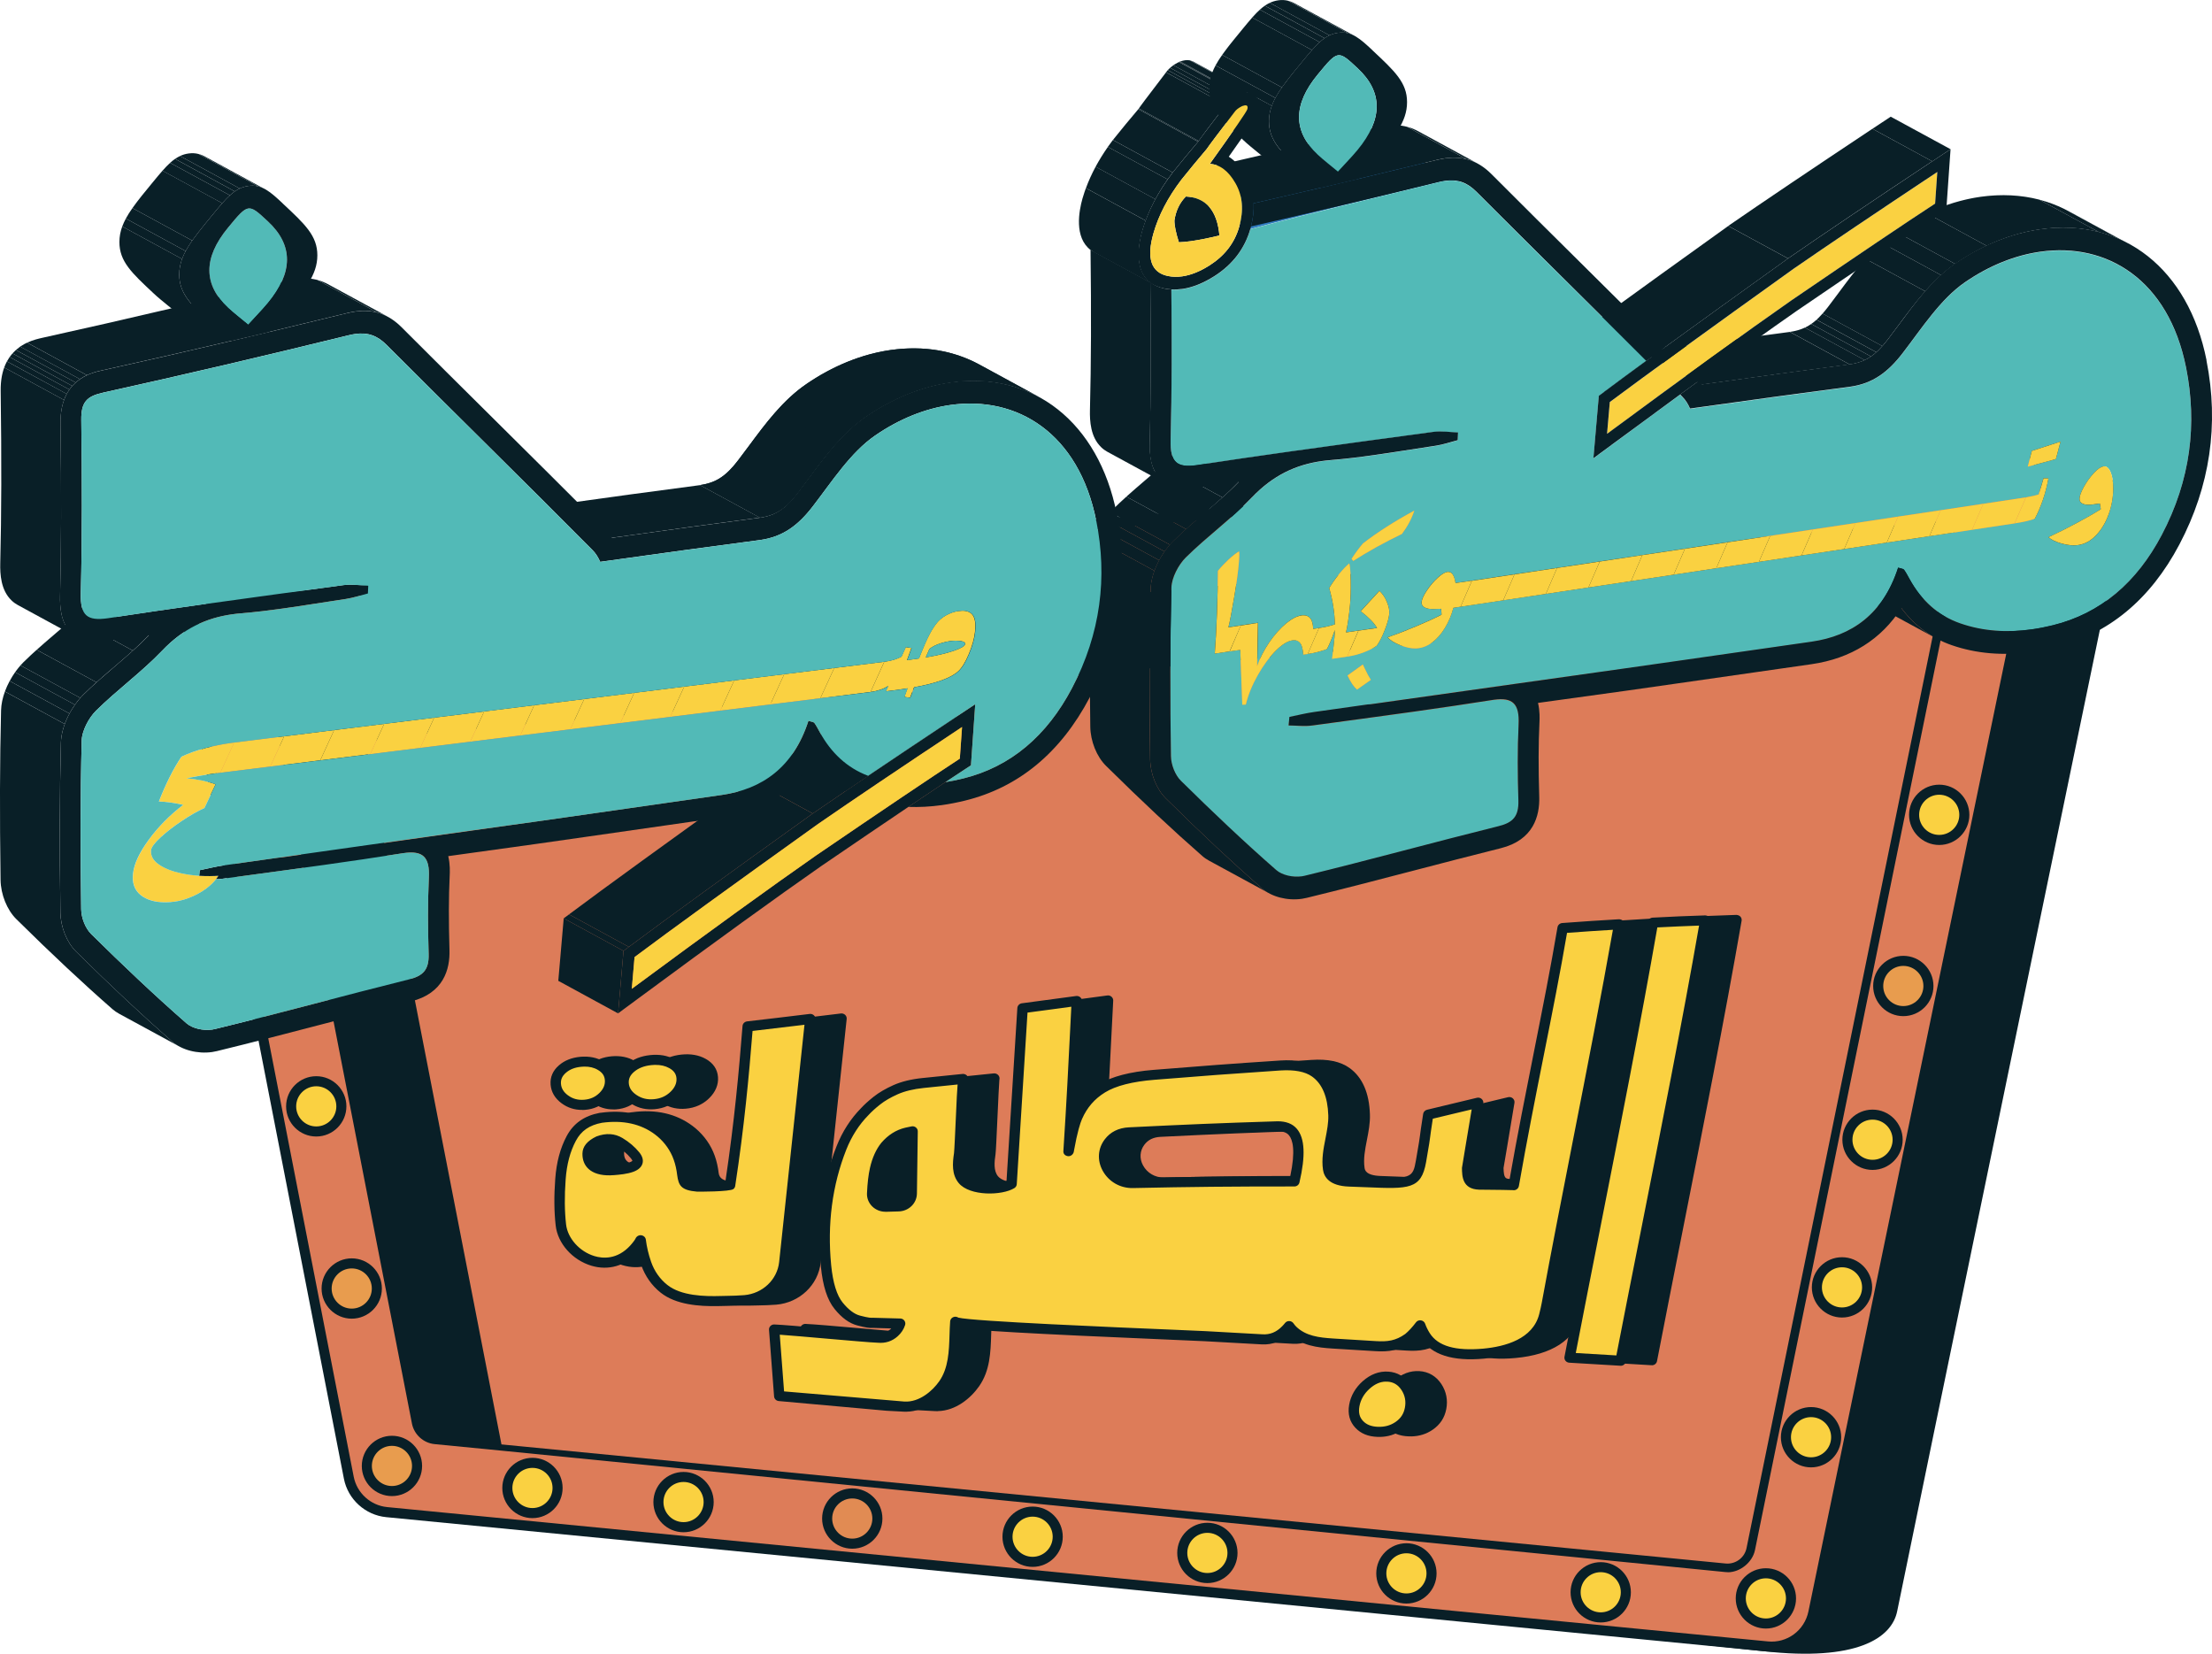
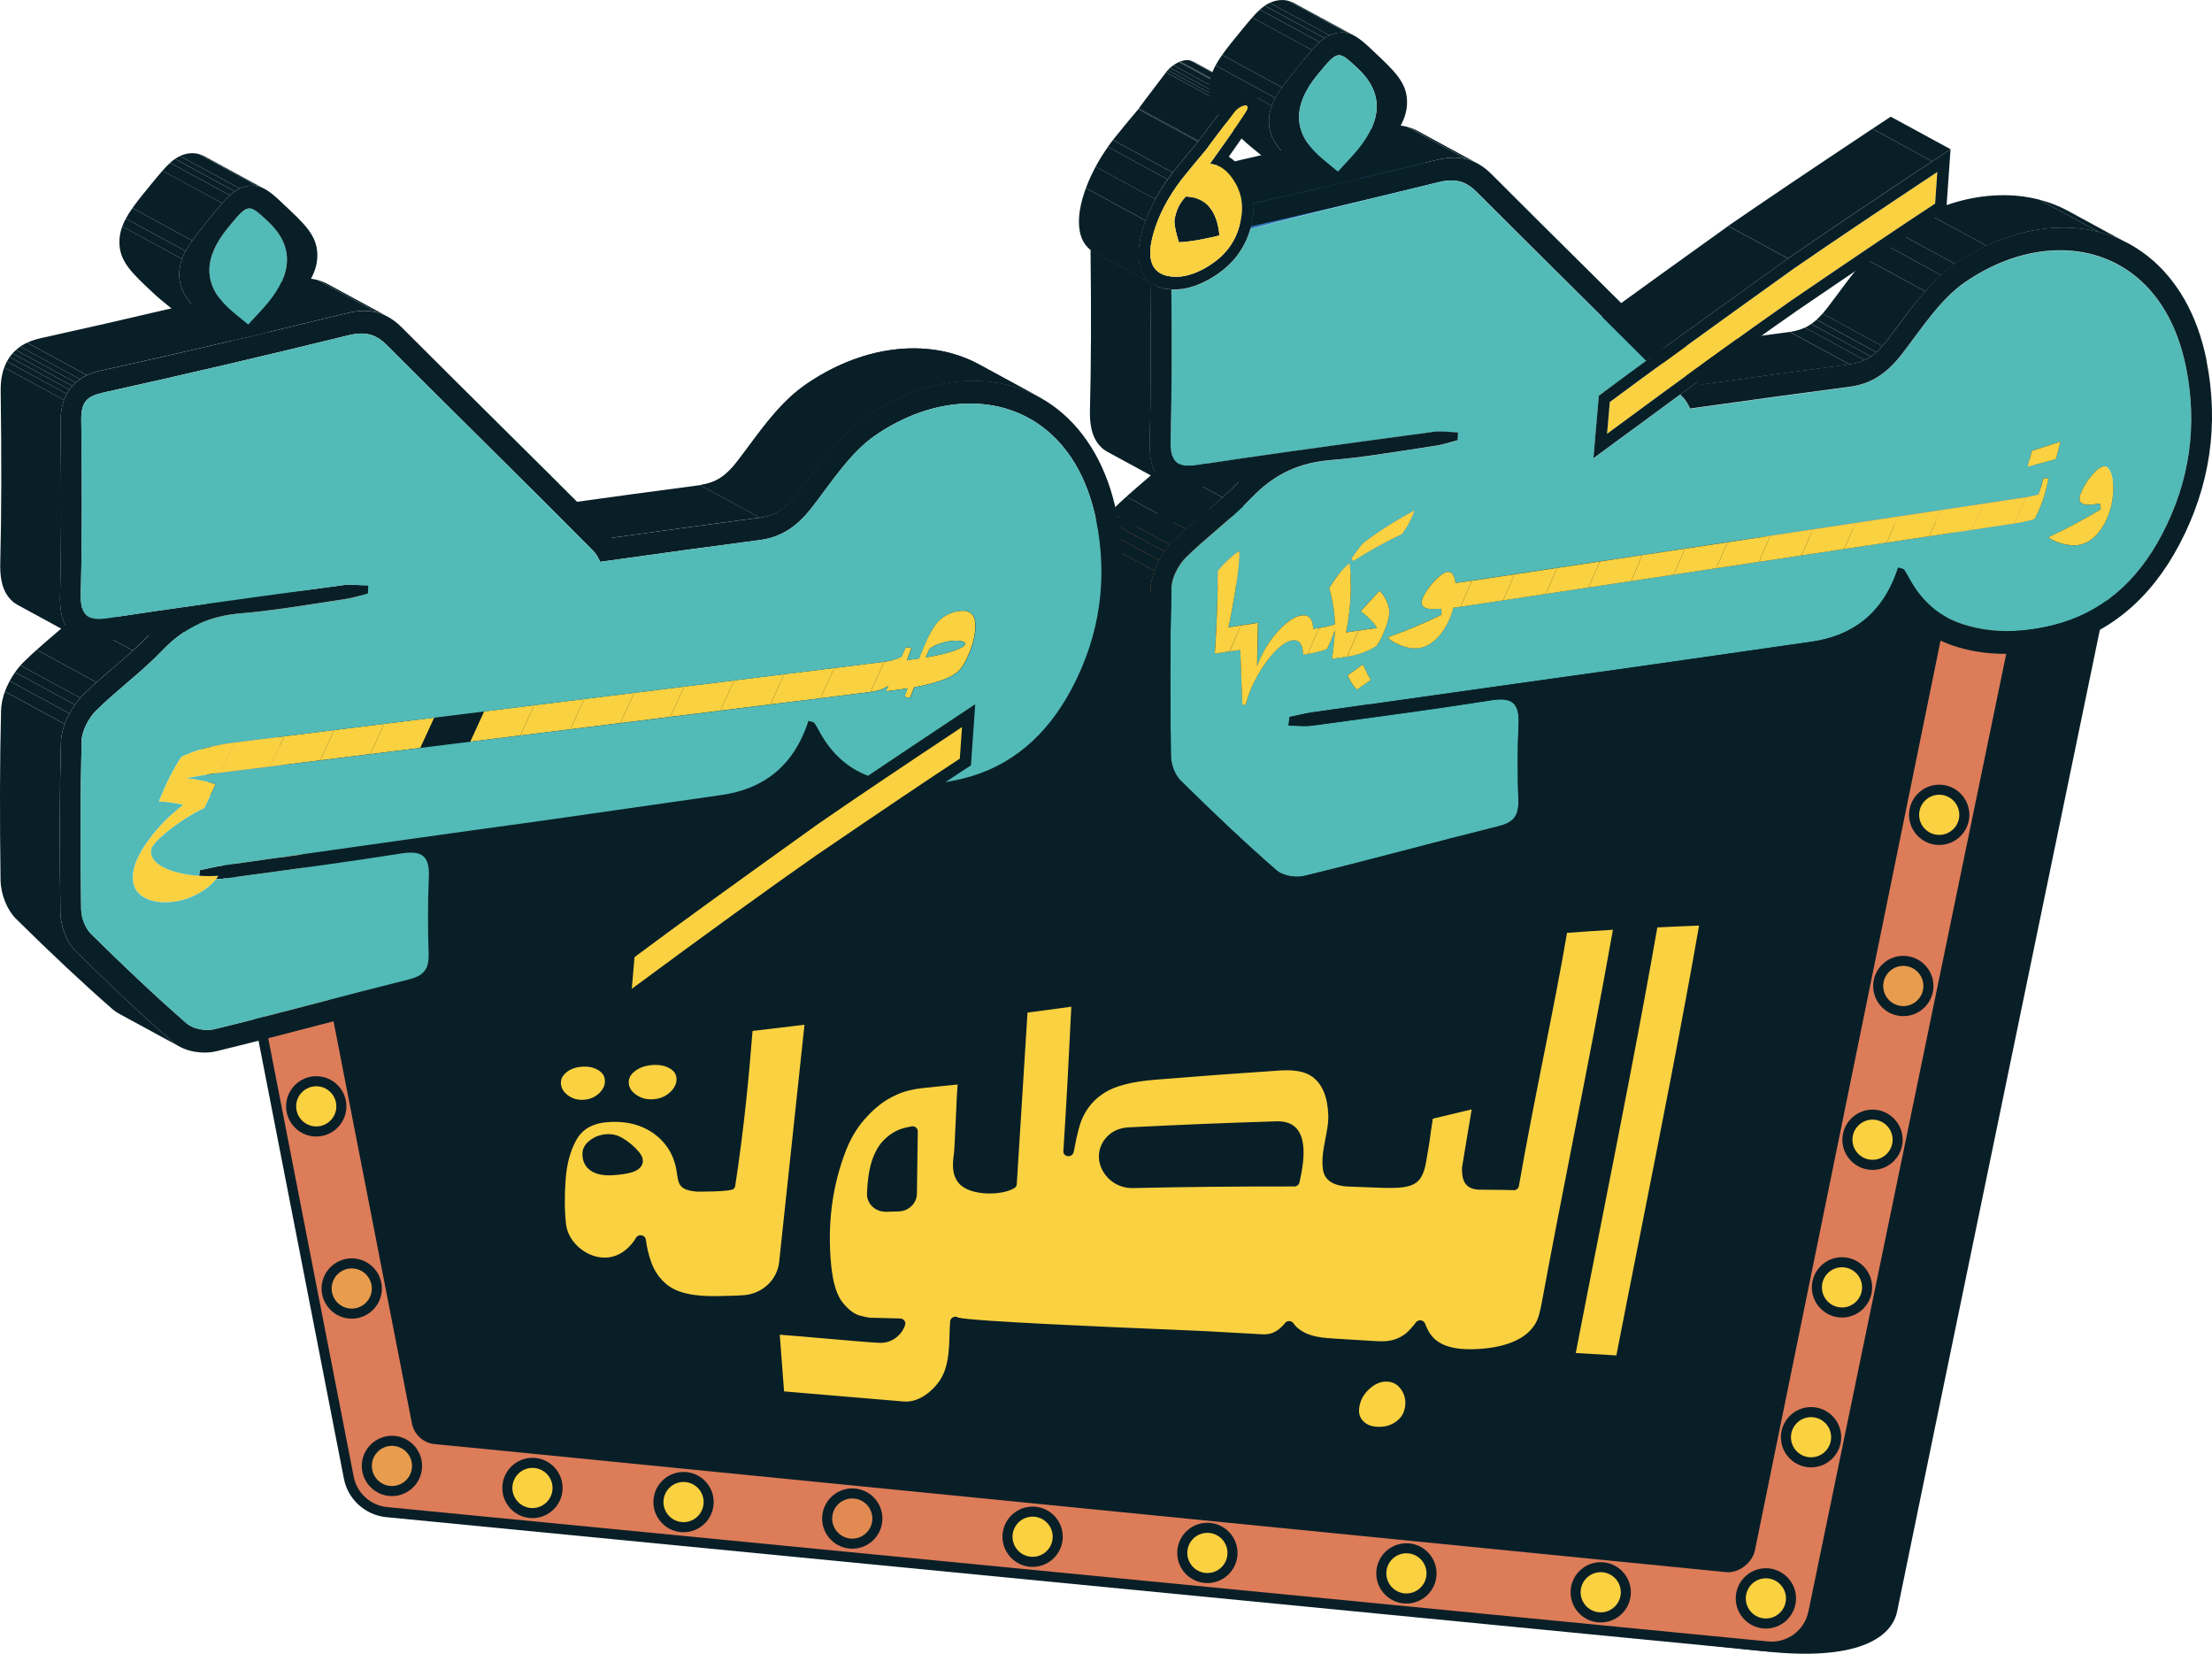
<svg xmlns="http://www.w3.org/2000/svg" version="1.1" viewBox="0 0 523.11 391.03">
  <defs>
    <style>
      .cls-1 {
        fill: #091f27;
      }

      .cls-2 {
        clip-path: url(#clippath-21);
      }

      .cls-3 {
        clip-path: url(#clippath-6);
      }

      .cls-4 {
        clip-path: url(#clippath-7);
      }

      .cls-5 {
        clip-path: url(#clippath-17);
      }

      .cls-6 {
        fill: #dd7c59;
      }

      .cls-7 {
        clip-path: url(#clippath-15);
      }

      .cls-8 {
        clip-path: url(#clippath-18);
      }

      .cls-9 {
        clip-path: url(#clippath-4);
      }

      .cls-10 {
        clip-path: url(#clippath-9);
      }

      .cls-11 {
        clip-path: url(#clippath-10);
      }

      .cls-12 {
        clip-path: url(#clippath-11);
      }

      .cls-13 {
        fill: none;
      }

      .cls-14 {
        fill: #52bab7;
      }

      .cls-15 {
        clip-path: url(#clippath-1);
      }

      .cls-16 {
        fill: #fad141;
      }

      .cls-17 {
        clip-path: url(#clippath-5);
      }

      .cls-18 {
        clip-path: url(#clippath-20);
      }

      .cls-19 {
        clip-path: url(#clippath-8);
      }

      .cls-20 {
        clip-path: url(#clippath-3);
      }

      .cls-21 {
        clip-path: url(#clippath-12);
      }

      .cls-22 {
        clip-path: url(#clippath-14);
      }

      .cls-23 {
        clip-path: url(#clippath-19);
      }

      .cls-24 {
        clip-path: url(#clippath-16);
      }

      .cls-25 {
        clip-path: url(#clippath-2);
      }

      .cls-26 {
        fill: #e89c4e;
      }

      .cls-27 {
        fill: #307bbf;
      }

      .cls-28 {
        clip-path: url(#clippath-13);
      }

      .cls-29 {
        fill: #e18b53;
      }

      .cls-30 {
        clip-path: url(#clippath);
      }
    </style>
    <clipPath id="clippath">
      <path class="cls-13" d="M422.85,61.11l-14.15-7.69c8.18-5.65,19.64-13.36,34.1-22.97l14.15,7.69c-14.47,9.6-25.93,17.32-34.1,22.97" />
    </clipPath>
    <clipPath id="clippath-1">
      <path class="cls-13" d="M335.31,30.98l14.15,7.69c-2.3-1.25-4.83-1.65-7.74-1.24-.62.09-1.27.22-1.94.38-6.29,1.54-12.42,3.02-18.42,4.45-3.02.72-6,1.43-8.96,2.12-5.4,1.27-10.7,2.49-15.92,3.68l-14.15-7.69c5.22-1.19,10.52-2.42,15.92-3.68,2.95-.69,5.94-1.4,8.96-2.12,6-1.43,12.12-2.91,18.42-4.45.67-.16,1.32-.29,1.94-.38,2.91-.41,5.44-.01,7.74,1.24" />
    </clipPath>
    <clipPath id="clippath-2">
      <path class="cls-13" d="M379.36,92.66l-14.15-7.69c2.74-2.05,6.07-4.5,9.96-7.35,1.42-1.04,2.91-2.12,4.48-3.26,7.84-5.7,17.55-12.69,29.05-20.93l14.15,7.69c-11.5,8.24-21.21,15.23-29.05,20.93-1.57,1.14-3.06,2.23-4.48,3.26-3.9,2.85-7.22,5.3-9.96,7.35" />
    </clipPath>
    <clipPath id="clippath-3">
      <path class="cls-13" d="M402.49,90.92l-14.15-7.69c12.95-1.81,24.38-3.37,34.94-4.75l14.14,7.69c-10.56,1.38-21.99,2.94-34.94,4.75" />
    </clipPath>
    <clipPath id="clippath-4">
      <path class="cls-13" d="M489.32,49.98l14.15,7.69c-6.03-3.28-13.16-4.55-20.94-3.45-6.83.96-13.79,3.78-20.13,8.16-5.45,3.76-9.55,9.29-13.52,14.63-.86,1.16-1.68,2.26-2.51,3.34-2.85,3.72-5.24,5.29-8.95,5.81l-14.14-7.69c3.71-.52,6.1-2.09,8.95-5.81.83-1.08,1.64-2.18,2.51-3.34,3.97-5.35,8.06-10.87,13.52-14.63,6.34-4.38,13.3-7.2,20.13-8.16,7.78-1.09,14.91.17,20.94,3.45" />
    </clipPath>
    <clipPath id="clippath-5">
      <path class="cls-13" d="M300.08,211.19l-14.15-7.69c-.6-.33-1.15-.7-1.63-1.13-6.96-6.09-14.18-12.84-22.73-21.28-2.22-2.19-3.68-5.82-3.73-9.26-.22-15.35-.18-28.1.12-40.11.11-4.32,2.79-8.9,5.24-11.33,2.47-2.45,5.07-4.67,7.58-6.82,2.85-2.44,5.54-4.75,7.98-7.29l14.15,7.69c-2.43,2.54-5.12,4.85-7.98,7.29-2.51,2.15-5.1,4.37-7.58,6.82-2.45,2.43-5.13,7-5.24,11.33-.3,12.01-.34,24.76-.12,40.11.05,3.44,1.51,7.07,3.72,9.26,8.55,8.43,15.77,15.19,22.73,21.28.48.42,1.03.8,1.63,1.13" />
    </clipPath>
    <clipPath id="clippath-6">
      <path class="cls-13" d="M457.78,150.89l-14.15-7.69c-3.15-1.71-5.87-4.1-8.15-7.12l14.15,7.69c2.27,3.03,5,5.41,8.15,7.12" />
    </clipPath>
    <clipPath id="clippath-7">
      <path class="cls-13" d="M306.19.8l14.15,7.69c-1.18-.64-2.41-.94-3.89-.73-3.23.45-5.25,2.91-8.31,6.62-5.18,6.29-8.03,9.75-8.04,14.32,0,4.58,2.86,7.26,8.07,12.12,1.05.98,2.13,1.86,3.27,2.79l.96.78-14.15-7.69-.96-.78c-1.14-.93-2.22-1.8-3.27-2.79-5.2-4.86-8.07-7.54-8.07-12.12,0-4.57,2.86-8.04,8.04-14.32,3.06-3.71,5.08-6.16,8.31-6.62,1.48-.21,2.71.09,3.89.73" />
    </clipPath>
    <clipPath id="clippath-8">
      <path class="cls-13" d="M272.93,67.36l-14.15-7.69-.88-.57c-3.91-3-2.74-9.22-1.91-12.15,1.33-4.65,3.74-9.32,7.19-13.85l14.14,7.69c-3.45,4.53-5.87,9.2-7.19,13.85-.83,2.93-2,9.15,1.91,12.15l.88.57" />
    </clipPath>
    <clipPath id="clippath-9">
      <path class="cls-13" d="M283.34,33.51l-14.14-7.69c.37-.55,1.55-2.19,6.56-8.72l14.15,7.69c-5,6.52-6.18,8.17-6.56,8.72" />
    </clipPath>
    <clipPath id="clippath-10">
      <path class="cls-13" d="M277.33,40.79l-14.14-7.69c2.01-2.51,4-4.93,6-7.28l14.14,7.69c-2,2.35-3.99,4.77-6,7.28" />
    </clipPath>
    <clipPath id="clippath-11">
      <polyline class="cls-13" points="282.17 14.54 296.32 22.24 295.54 21.96 281.4 14.26 282.17 14.54" />
    </clipPath>
    <clipPath id="clippath-12">
      <path class="cls-13" d="M293.24,22.23l-14.15-7.69c.4-.14.78-.24,1.13-.29.42-.06.81-.05,1.18.02l14.15,7.69c-.37-.07-.76-.08-1.18-.02-.35.05-.73.15-1.13.29" />
    </clipPath>
    <clipPath id="clippath-13">
      <path class="cls-13" d="M289.89,24.8l-14.15-7.69c.7-.98,1.7-1.78,3.04-2.44l14.15,7.69c-1.34.66-2.34,1.46-3.04,2.44" />
    </clipPath>
    <clipPath id="clippath-14">
      <path class="cls-13" d="M276.04,114.52l-14.15-7.69c-.53-.29-1.03-.65-1.5-1.11-2.49-2.41-2.69-6.16-2.63-8.77.28-11.03.32-22.8.14-37.86l14.15,7.69c.18,15.06.14,26.83-.14,37.86-.06,2.61.14,6.36,2.63,8.77.47.46.97.82,1.5,1.11" />
    </clipPath>
    <clipPath id="clippath-15">
      <path class="cls-13" d="M18.34,150.74l-14.14-7.69c-.53-.29-1.03-.65-1.5-1.11C.2,139.53,0,135.78.06,133.17c.29-11.72.32-24.29.1-40.75-.13-10.34,7.32-11.99,9.77-12.53,9.94-2.19,20.08-4.51,30.6-6.98,2.96-.69,5.94-1.4,8.96-2.12,5.99-1.43,12.12-2.91,18.42-4.45.67-.16,1.32-.29,1.94-.38,2.91-.41,5.44-.01,7.74,1.24l14.15,7.69c-2.3-1.25-4.83-1.64-7.74-1.24-.62.09-1.27.22-1.94.38-6.29,1.54-12.42,3.02-18.42,4.45-3.02.72-6.01,1.43-8.96,2.12-10.52,2.47-20.67,4.78-30.6,6.98-2.45.54-9.91,2.19-9.77,12.53.22,16.46.19,29.03-.1,40.75-.06,2.61.14,6.36,2.63,8.77.47.46.98.82,1.5,1.11" />
    </clipPath>
    <clipPath id="clippath-16">
      <path class="cls-13" d="M42.37,247.41l-14.15-7.69c-.6-.33-1.15-.7-1.63-1.12-6.96-6.09-14.19-12.85-22.73-21.28-2.21-2.19-3.67-5.82-3.73-9.26-.21-15.47-.18-28.22.12-40.11.1-4.3,2.78-8.88,5.23-11.31,2.48-2.46,5.08-4.68,7.59-6.83,2.85-2.44,5.55-4.75,7.98-7.29l14.15,7.69c-2.43,2.54-5.12,4.85-7.98,7.29-2.51,2.14-5.11,4.37-7.59,6.83-2.45,2.44-5.13,7.01-5.23,11.31-.3,11.9-.34,24.64-.12,40.11.05,3.44,1.51,7.07,3.73,9.26,8.55,8.43,15.77,15.19,22.73,21.28.48.42,1.03.8,1.63,1.12" />
    </clipPath>
    <clipPath id="clippath-17">
      <path class="cls-13" d="M192.21,192.35l-14.15-7.69c2.32-1.6,4.9-3.37,7.75-5.3,1.69-1.15,3.47-2.35,5.34-3.61,6.07-4.1,13.1-8.79,21.02-14.05l14.15,7.69c-7.92,5.26-14.94,9.95-21.02,14.05-1.87,1.26-3.65,2.47-5.34,3.61-2.84,1.93-5.43,3.7-7.75,5.3" />
    </clipPath>
    <clipPath id="clippath-18">
      <path class="cls-13" d="M148.72,223.89l-14.15-7.69c8.72-6.52,23.36-17.13,43.49-31.54l14.15,7.69c-20.13,14.42-34.77,25.03-43.49,31.54" />
    </clipPath>
    <clipPath id="clippath-19">
      <path class="cls-13" d="M44.59,36.28c1.48-.21,2.71.09,3.89.73l14.15,7.69c-1.18-.64-2.41-.94-3.89-.73-3.23.45-5.25,2.9-8.31,6.62-5.18,6.29-8.03,9.75-8.04,14.32,0,4.58,2.86,7.26,8.06,12.12,1.05.98,2.13,1.86,3.27,2.79l.96.78c-2.43-1.32-4.87-2.65-7.3-3.97-1.11-.6-2.22-1.21-3.33-1.81l-.67-.36-.33-.18-.97-.53-.94-.51-.31-.17-.3-.16-.96-.78c-1.14-.93-2.22-1.8-3.27-2.79-5.2-4.86-8.07-7.54-8.06-12.12,0-4.57,2.86-8.03,8.04-14.32,3.06-3.71,5.08-6.16,8.31-6.62" />
    </clipPath>
    <clipPath id="clippath-20">
      <path class="cls-13" d="M231.62,86.2l14.15,7.69c-6.03-3.28-13.16-4.55-20.94-3.45-6.83.96-13.79,3.78-20.12,8.15-5.45,3.77-9.55,9.29-13.52,14.63-.87,1.16-1.68,2.26-2.51,3.34-2.85,3.72-5.24,5.29-8.95,5.81l-14.15-7.69c3.71-.52,6.1-2.09,8.95-5.81.83-1.08,1.64-2.18,2.51-3.34,3.96-5.35,8.06-10.87,13.52-14.63,6.34-4.38,13.29-7.19,20.12-8.15,7.78-1.09,14.91.17,20.94,3.45" />
    </clipPath>
    <clipPath id="clippath-21">
      <path class="cls-13" d="M144.78,127.14l-14.15-7.69c12.94-1.81,24.38-3.37,34.94-4.75l14.15,7.69c-10.56,1.38-21.99,2.94-34.94,4.75" />
    </clipPath>
  </defs>
  <g>
    <g id="Layer_1">
      <g>
        <path class="cls-1" d="M417.2,390.44l-306.02-32.92c-4.46-.43-8.1-3.74-8.95-8.14l-38-194.91c-1.15-5.89,3.05-11.48,9.32-13.31l400.12-37.74c30.89-1.38,28.74,16.67,26.09,30.17,0,0-49.83,240.85-51.09,247.32-1.27,6.47-9.73,11.94-31.45,9.52" />
        <path class="cls-6" d="M417.95,389.29l-326.51-31.76c-4.46-.43-8.1-3.74-8.95-8.14l-38-194.91c-1.15-5.89,3.05-11.48,9.03-12.02l419.14-37.71c6.76-.61,12.19,5.48,10.82,12.13l-54.62,264.38c-1.05,5.06-5.74,8.53-10.89,8.03" />
        <path class="cls-1" d="M418.95,390.53c-.37,0-.74-.02-1.11-.05l-326.51-31.76c-4.94-.48-9.06-4.22-10-9.09l-38-194.91c-.61-3.14.14-6.4,2.06-8.96,1.92-2.55,4.85-4.18,8.03-4.47l419.14-37.71c3.61-.32,7.05,1.04,9.45,3.74,2.41,2.7,3.37,6.28,2.63,9.81l-54.62,264.38c-1.1,5.3-5.74,9.02-11.06,9.02M473.58,105.91c-.27,0-.55.01-.82.04L53.62,143.65c-2.51.23-4.82,1.51-6.34,3.53-1.52,2.02-2.11,4.6-1.63,7.07l38,194.91c.75,3.85,4,6.8,7.9,7.18l326.51,31.76c4.57.47,8.68-2.6,9.61-7.08l54.62-264.38c.58-2.8-.18-5.62-2.08-7.75-1.72-1.92-4.1-2.99-6.64-2.99" />
        <path class="cls-1" d="M462,130.37l-2.16,10.47-46,225.41c-.5,2.43-3.16,4.5-5.64,4.27l-289.85-28.75-15.47-1.51c-2.13-.21-3.89-1.79-4.3-3.9l-33.38-171.21c-.55-2.82,1.46-5.5,4.33-5.77l387.28-34.84c3.24-.29,5.85,2.63,5.19,5.83Z" />
        <path class="cls-1" d="M408.58,371.73c-.16,0-.33,0-.49-.02l-289.85-28.75-15.47-1.51c-2.64-.26-4.84-2.26-5.35-4.86l-33.38-171.21c-.32-1.67.07-3.41,1.1-4.78,1.02-1.37,2.59-2.24,4.29-2.4l387.29-34.84c1.95-.17,3.76.55,5.05,2,1.29,1.44,1.8,3.36,1.42,5.26h0s-2.16,10.48-2.16,10.48l-46,225.41c-.6,2.9-3.52,5.24-6.42,5.24ZM457.26,125.71c-.11,0-.23,0-.34.02l-387.28,34.84c-1.05.1-1.97.62-2.6,1.46-.63.84-.86,1.87-.67,2.9l33.38,171.21c.31,1.58,1.65,2.79,3.25,2.95l15.48,1.51,289.85,28.75c1.83.14,3.97-1.44,4.36-3.32l48.16-235.89c.24-1.15-.08-2.32-.86-3.19-.71-.79-1.69-1.23-2.73-1.23Z" />
        <circle class="cls-16" cx="458.6" cy="192.66" r="5.94" transform="translate(-1.91 380.71) rotate(-45)" />
        <path class="cls-1" d="M458.6,199.79c-3.93,0-7.13-3.2-7.13-7.13s3.2-7.13,7.13-7.13,7.13,3.2,7.13,7.13-3.2,7.13-7.13,7.13ZM458.6,187.91c-2.62,0-4.75,2.13-4.75,4.75s2.13,4.75,4.75,4.75,4.75-2.13,4.75-4.75-2.13-4.75-4.75-4.75Z" />
        <circle class="cls-16" cx="442.83" cy="269.49" r="5.94" transform="translate(105.89 663.44) rotate(-80.78)" />
        <path class="cls-1" d="M442.83,276.62c-3.93,0-7.13-3.2-7.13-7.13s3.2-7.13,7.13-7.13,7.13,3.2,7.13,7.13-3.2,7.13-7.13,7.13ZM442.83,264.73c-2.62,0-4.75,2.13-4.75,4.75s2.13,4.75,4.75,4.75,4.75-2.13,4.75-4.75-2.13-4.75-4.75-4.75Z" />
        <circle class="cls-16" cx="435.61" cy="304.39" r="5.94" transform="translate(-83.33 189.87) rotate(-22.5)" />
        <path class="cls-1" d="M435.61,311.52c-3.93,0-7.13-3.2-7.13-7.13s3.2-7.13,7.13-7.13,7.13,3.2,7.13,7.13-3.2,7.13-7.13,7.13ZM435.61,299.64c-2.62,0-4.75,2.13-4.75,4.75s2.13,4.75,4.75,4.75,4.75-2.13,4.75-4.75-2.13-4.75-4.75-4.75Z" />
        <circle class="cls-16" cx="428.29" cy="339.82" r="5.94" transform="translate(-.85 678.57) rotate(-76.72)" />
        <path class="cls-1" d="M428.29,346.95c-3.93,0-7.13-3.2-7.13-7.13s3.2-7.13,7.13-7.13,7.13,3.2,7.13,7.13-3.2,7.13-7.13,7.13ZM428.29,335.07c-2.62,0-4.75,2.13-4.75,4.75s2.13,4.75,4.75,4.75,4.75-2.13,4.75-4.75-2.13-4.75-4.75-4.75Z" />
        <circle class="cls-16" cx="417.61" cy="377.93" r="5.94" transform="translate(-46.16 697.54) rotate(-76.72)" />
        <path class="cls-1" d="M417.61,385.06c-3.93,0-7.13-3.2-7.13-7.13s3.2-7.13,7.13-7.13,7.13,3.2,7.13,7.13-3.2,7.13-7.13,7.13ZM417.61,373.18c-2.62,0-4.75,2.13-4.75,4.75s2.13,4.75,4.75,4.75,4.75-2.13,4.75-4.75-2.13-4.75-4.75-4.75Z" />
        <circle class="cls-16" cx="378.55" cy="376.49" r="5.94" transform="translate(-155.34 377.95) rotate(-45)" />
        <path class="cls-1" d="M378.55,383.62c-3.93,0-7.13-3.2-7.13-7.13s3.2-7.13,7.13-7.13,7.13,3.2,7.13,7.13-3.2,7.13-7.13,7.13ZM378.55,371.73c-2.62,0-4.75,2.13-4.75,4.75s2.13,4.75,4.75,4.75,4.75-2.13,4.75-4.75-2.13-4.75-4.75-4.75Z" />
        <path class="cls-16" d="M332.6,366.08c-3.28,0-5.94,2.66-5.94,5.94s2.66,5.94,5.94,5.94,5.94-2.66,5.94-5.94-2.66-5.94-5.94-5.94" />
        <path class="cls-1" d="M332.6,379.15c-3.93,0-7.13-3.2-7.13-7.13s3.2-7.13,7.13-7.13,7.13,3.2,7.13,7.13-3.2,7.13-7.13,7.13ZM332.6,367.26c-2.62,0-4.75,2.13-4.75,4.75s2.13,4.75,4.75,4.75,4.75-2.13,4.75-4.75-2.13-4.75-4.75-4.75Z" />
        <circle class="cls-16" cx="285.53" cy="367.18" r="5.94" transform="translate(-137.43 560.71) rotate(-76.72)" />
        <path class="cls-1" d="M285.53,374.31c-3.93,0-7.13-3.2-7.13-7.13s3.2-7.13,7.13-7.13,7.13,3.2,7.13,7.13-3.2,7.13-7.13,7.13ZM285.53,362.43c-2.62,0-4.75,2.13-4.75,4.75s2.13,4.75,4.75,4.75,4.75-2.13,4.75-4.75-2.13-4.75-4.75-4.75Z" />
        <circle class="cls-16" cx="244.2" cy="363.35" r="5.94" transform="translate(-193.27 380.06) rotate(-58.28)" />
        <path class="cls-1" d="M244.2,370.48c-3.93,0-7.13-3.2-7.13-7.13s3.2-7.13,7.13-7.13,7.13,3.2,7.13,7.13-3.2,7.13-7.13,7.13ZM244.2,358.6c-2.62,0-4.75,2.13-4.75,4.75s2.13,4.75,4.75,4.75,4.75-2.13,4.75-4.75-2.13-4.75-4.75-4.75Z" />
        <path class="cls-29" d="M201.55,353.11c-3.28,0-5.94,2.66-5.94,5.94s2.66,5.94,5.94,5.94,5.94-2.66,5.94-5.94-2.66-5.94-5.94-5.94" />
        <path class="cls-1" d="M201.55,366.18c-3.93,0-7.13-3.2-7.13-7.13s3.2-7.13,7.13-7.13,7.13,3.2,7.13,7.13-3.2,7.13-7.13,7.13ZM201.55,354.3c-2.62,0-4.75,2.13-4.75,4.75s2.13,4.75,4.75,4.75,4.75-2.13,4.75-4.75-2.13-4.75-4.75-4.75Z" />
        <circle class="cls-16" cx="161.65" cy="355.16" r="5.94" transform="translate(-225.45 305.95) rotate(-58.28)" />
        <path class="cls-1" d="M161.65,362.29c-3.93,0-7.13-3.2-7.13-7.13s3.2-7.13,7.13-7.13,7.13,3.2,7.13,7.13-3.2,7.13-7.13,7.13ZM161.65,350.4c-2.62,0-4.75,2.13-4.75,4.75s2.13,4.75,4.75,4.75,4.75-2.13,4.75-4.75-2.13-4.75-4.75-4.75Z" />
        <circle class="cls-16" cx="125.92" cy="351.82" r="5.94" transform="translate(-247.31 333.52) rotate(-67.5)" />
        <path class="cls-1" d="M125.92,358.95c-3.93,0-7.13-3.2-7.13-7.13s3.2-7.13,7.13-7.13,7.13,3.2,7.13,7.13-3.2,7.13-7.13,7.13ZM125.92,347.07c-2.62,0-4.75,2.13-4.75,4.75s2.13,4.75,4.75,4.75,4.75-2.13,4.75-4.75-2.13-4.75-4.75-4.75Z" />
        <circle class="cls-16" cx="74.79" cy="261.59" r="5.94" transform="translate(-177.43 159.56) rotate(-52.02)" />
        <path class="cls-1" d="M74.79,268.72c-3.93,0-7.13-3.2-7.13-7.13s3.2-7.13,7.13-7.13,7.13,3.2,7.13,7.13-3.2,7.13-7.13,7.13ZM74.79,256.84c-2.62,0-4.75,2.13-4.75,4.75s2.13,4.75,4.75,4.75,4.75-2.13,4.75-4.75-2.13-4.75-4.75-4.75Z" />
        <path class="cls-26" d="M450.11,227.19c-3.28,0-5.94,2.66-5.94,5.94s2.66,5.94,5.94,5.94,5.94-2.66,5.94-5.94-2.66-5.94-5.94-5.94" />
        <path class="cls-1" d="M450.11,240.26c-3.93,0-7.13-3.2-7.13-7.13s3.2-7.13,7.13-7.13,7.13,3.2,7.13,7.13-3.2,7.13-7.13,7.13ZM450.11,228.38c-2.62,0-4.75,2.13-4.75,4.75s2.13,4.75,4.75,4.75,4.75-2.13,4.75-4.75-2.13-4.75-4.75-4.75Z" />
        <path class="cls-26" d="M83.18,298.72c-3.28,0-5.94,2.66-5.94,5.94s2.66,5.94,5.94,5.94,5.94-2.66,5.94-5.94-2.66-5.94-5.94-5.94" />
        <path class="cls-1" d="M83.18,311.79c-3.93,0-7.13-3.2-7.13-7.13s3.2-7.13,7.13-7.13,7.13,3.2,7.13,7.13-3.2,7.13-7.13,7.13ZM83.18,299.91c-2.62,0-4.75,2.13-4.75,4.75s2.13,4.75,4.75,4.75,4.75-2.13,4.75-4.75-2.13-4.75-4.75-4.75Z" />
        <path class="cls-26" d="M92.69,340.67c-3.28,0-5.94,2.66-5.94,5.94s2.66,5.94,5.94,5.94,5.94-2.66,5.94-5.94-2.66-5.94-5.94-5.94" />
        <path class="cls-1" d="M92.69,353.74c-3.93,0-7.13-3.2-7.13-7.13s3.2-7.13,7.13-7.13,7.13,3.2,7.13,7.13-3.2,7.13-7.13,7.13ZM92.69,341.86c-2.62,0-4.75,2.13-4.75,4.75s2.13,4.75,4.75,4.75,4.75-2.13,4.75-4.75-2.13-4.75-4.75-4.75Z" />
-         <path class="cls-6" d="M459.29,140.87l-45.99,225.24c-.5,2.43-2.76,4.09-5.23,3.85l-289.71-28.18-31.58-161.99c-.55-2.82,1.46-5.5,4.34-5.77l368.17-33.15Z" />
        <path class="cls-1" d="M459.29,140.87l-.27-.06-45.99,225.24c-.44,2.14-2.34,3.65-4.5,3.65-.14,0-.29,0-.43-.02l-289.51-28.16-31.54-161.79c-.06-.3-.09-.59-.09-.88,0-2.31,1.77-4.33,4.18-4.56l368.17-33.15-.03-.28-.27-.06.27.06-.03-.28-368.17,33.15h0c-2.7.25-4.69,2.52-4.69,5.11,0,.32.03.65.1.99l31.62,162.19,289.92,28.2c.16.02.33.02.49.02,2.42,0,4.55-1.69,5.04-4.1l46.06-225.61-.37.03.03.28Z" />
        <path class="cls-27" d="M295.69,54.15l-14.15-7.69c14.97-3.98,29.76-7.49,44.54-11.11.51-.13,1.01-.22,1.48-.29,1.27-.18,2.4-.14,3.45.13l14.15,7.69c-1.05-.27-2.18-.31-3.45-.13-.47.07-.96.16-1.48.29-14.78,3.62-29.57,7.13-44.54,11.11" />
        <polygon class="cls-1" points="456.96 38.15 442.81 30.45 447.13 27.59 461.28 35.28 456.96 38.15" />
        <g class="cls-30">
          <path class="cls-1" d="M422.85,61.11l-14.15-7.69c8.18-5.65,19.64-13.36,34.1-22.97l14.14,7.69c-14.47,9.6-25.93,17.32-34.1,22.97" />
        </g>
        <g class="cls-15">
          <path class="cls-1" d="M296.47,48.07l-14.15-7.69c5.22-1.19,10.52-2.42,15.92-3.68,2.95-.69,5.94-1.4,8.96-2.12,6-1.43,12.12-2.91,18.42-4.45.67-.16,1.32-.29,1.94-.38,1.86-.26,3.57-.19,5.16.22l14.15,7.69c-1.59-.41-3.3-.48-5.16-.22-.62.09-1.27.22-1.94.38-6.29,1.54-12.42,3.02-18.42,4.45-3.02.72-6,1.43-8.96,2.12-5.4,1.27-10.7,2.49-15.92,3.68" />
          <path class="cls-1" d="M346.87,37.65l-14.15-7.69c.74.19,1.45.46,2.15.8l14.15,7.69c-.69-.34-1.41-.61-2.15-.8" />
          <polyline class="cls-1" points="349.02 38.45 334.88 30.76 335.31 30.98 349.45 38.67 349.02 38.45" />
        </g>
        <path class="cls-1" d="M340.23,43.04c-14.78,3.62-29.57,7.13-44.38,10.5.49-1.91.69-3.74.62-5.47,5.22-1.19,10.52-2.42,15.92-3.68,2.95-.69,5.94-1.4,8.96-2.12,6-1.43,12.12-2.91,18.42-4.45.67-.16,1.32-.29,1.94-.38,4.35-.61,7.86.58,11.02,3.74,6.99,7.01,14.14,14.1,21.06,20.95,6.58,6.52,13.32,13.21,20.02,19.91-1.57,1.14-3.06,2.23-4.48,3.26-13.36-13.36-26.83-26.6-40.18-39.97-2.21-2.21-4.44-3-7.44-2.58-.47.07-.96.16-1.48.29Z" />
        <g class="cls-25">
          <path class="cls-1" d="M379.36,92.66l-14.14-7.69c2.74-2.05,6.07-4.5,9.96-7.35,1.42-1.04,2.91-2.12,4.48-3.26,7.84-5.7,17.55-12.69,29.05-20.93l14.15,7.69c-11.5,8.24-21.21,15.23-29.05,20.93-1.57,1.14-3.06,2.23-4.48,3.26-3.9,2.85-7.22,5.3-9.96,7.35" />
        </g>
        <g class="cls-20">
          <path class="cls-1" d="M402.49,90.92l-14.15-7.69c12.95-1.81,24.38-3.37,34.94-4.75l14.14,7.69c-10.56,1.38-21.99,2.94-34.94,4.75" />
        </g>
        <g class="cls-9">
          <path class="cls-1" d="M437.42,86.16l-14.14-7.69c1.33-.19,2.48-.51,3.55-1.01l14.15,7.69c-1.07.5-2.23.82-3.55,1.01" />
          <path class="cls-1" d="M440.98,85.16l-14.15-7.69c.52-.24,1.02-.53,1.5-.87l14.15,7.69c-.49.34-.98.62-1.5.87" />
          <path class="cls-1" d="M442.48,84.29l-14.15-7.69c.43-.3.85-.63,1.26-1l14.15,7.69c-.42.37-.83.71-1.26,1" />
          <path class="cls-1" d="M443.74,83.28l-14.15-7.69c.47-.43.94-.91,1.42-1.45l14.15,7.69c-.48.54-.95,1.02-1.42,1.45" />
          <path class="cls-1" d="M445.16,81.84l-14.15-7.69c.4-.45.8-.95,1.22-1.48.83-1.08,1.64-2.18,2.51-3.34,2.04-2.76,4.12-5.56,6.41-8.14l14.15,7.69c-2.28,2.58-4.36,5.39-6.41,8.14-.86,1.16-1.68,2.26-2.51,3.34-.41.54-.82,1.03-1.22,1.48" />
          <path class="cls-1" d="M455.29,68.87l-14.15-7.69c1.19-1.35,2.43-2.63,3.75-3.82l14.15,7.69c-1.32,1.19-2.56,2.48-3.75,3.82" />
          <path class="cls-1" d="M459.04,65.05l-14.15-7.69c1.06-.95,2.16-1.84,3.33-2.65l14.15,7.69c-1.17.81-2.28,1.7-3.33,2.65" />
          <path class="cls-1" d="M462.37,62.4l-14.15-7.69.03-.02c2.39-1.65,4.87-3.08,7.39-4.27l14.15,7.69c-2.53,1.19-5,2.62-7.39,4.27l-.03.02" />
          <path class="cls-1" d="M469.79,58.11l-14.15-7.69c4.18-1.97,8.48-3.29,12.73-3.89,4.93-.69,9.6-.44,13.89.67l14.15,7.69c-4.29-1.11-8.96-1.37-13.89-.67-4.25.6-8.56,1.92-12.73,3.89" />
          <path class="cls-1" d="M496.41,54.9l-14.15-7.69c2.06.53,4.04,1.27,5.91,2.19l14.15,7.69c-1.88-.92-3.85-1.65-5.91-2.19" />
          <path class="cls-1" d="M502.32,57.09l-14.15-7.69c.39.19.77.39,1.14.59l14.14,7.69c-.38-.2-.76-.4-1.14-.59" />
        </g>
        <g class="cls-17">
          <path class="cls-1" d="M300.08,211.19l-14.15-7.69c-.6-.33-1.15-.7-1.63-1.13-6.96-6.09-14.18-12.84-22.73-21.28-2.22-2.19-3.68-5.82-3.73-9.26-.22-15.35-.18-28.1.12-40.11.04-1.49.38-3.01.91-4.45l14.15,7.69c-.53,1.45-.88,2.97-.91,4.45-.3,12.01-.34,24.76-.12,40.11.05,3.44,1.51,7.07,3.72,9.26,8.55,8.43,15.77,15.19,22.73,21.28.48.42,1.03.8,1.63,1.13" />
          <path class="cls-1" d="M273.03,134.97l-14.15-7.69c.32-.86.7-1.69,1.12-2.49l14.15,7.69c-.43.79-.81,1.63-1.12,2.49" />
          <path class="cls-1" d="M274.15,132.48l-14.15-7.69c.4-.73.83-1.43,1.28-2.07l14.15,7.69c-.45.64-.88,1.34-1.28,2.07" />
          <path class="cls-1" d="M275.43,130.41l-14.15-7.69c.41-.58.83-1.12,1.26-1.6l14.15,7.69c-.43.48-.85,1.02-1.26,1.6" />
          <path class="cls-1" d="M276.69,128.81l-14.15-7.69.67-.71c1.04-1.03,2.1-2.02,3.17-2.98l14.15,7.69c-1.07.96-2.13,1.95-3.17,2.98l-.67.71" />
          <path class="cls-1" d="M280.52,125.12l-14.15-7.69c1.47-1.32,2.95-2.59,4.41-3.84,1.44-1.23,2.84-2.43,4.19-3.65l14.15,7.69c-1.35,1.21-2.75,2.41-4.19,3.65-1.45,1.25-2.94,2.52-4.41,3.84" />
          <path class="cls-1" d="M289.12,117.63l-14.15-7.69c1.32-1.19,2.59-2.39,3.79-3.64l14.15,7.69c-1.2,1.26-2.47,2.46-3.79,3.64" />
        </g>
        <g class="cls-3">
          <path class="cls-1" d="M457.78,150.89l-14.15-7.69c-3.15-1.71-5.87-4.1-8.15-7.12l14.15,7.69c2.27,3.03,5,5.41,8.15,7.12" />
        </g>
        <path class="cls-14" d="M516.98,86.99c2.63,13.22,1.09,26.54-5.78,39.55-5.9,11.2-14.44,18.55-25.74,21.32-1.67.41-3.33.74-4.99.97-5.8.81-11.47.48-16.91-1.41-5.29-1.85-9.19-5.45-11.98-10.49-.42-.76-.81-1.53-1.31-2.21-.18-.24-.64-.24-1.39-.49-3.57,11.03-10.98,16.14-20.47,17.52-10.48,1.52-20.96,3.02-31.45,4.51-4.05.58-8.09,1.15-12.14,1.73-5.72.79-10.95,1.51-16.17,2.24-5.14.72-10.28,1.43-15.43,2.16-5.3.75-9.95,1.4-14.6,2.06-5.06.71-10.12,1.43-15.17,2.15-4.25.6-8.5,1.2-12.75,1.8-1.92.27-3.84.76-5.77,1.15-.06.67-.13,1.34-.19,2.02,1.87.01,3.76.26,5.64,0,7.97-1.08,15.95-2.14,23.92-3.26,6.23-.87,12.45-1.79,18.68-2.77,4.75-.67,6.38.88,6.15,5.78-.29,6.03-.23,12.05-.05,18.03.11,3.71-1.28,5.18-4.68,6.03-15.29,3.8-30.56,8.01-45.86,11.73l-.67.13c-2.09.29-4.63-.25-6.05-1.48-7.73-6.76-15.21-13.87-22.55-21.11-1.35-1.33-2.33-3.76-2.36-5.86-.19-13.26-.21-26.56.12-39.88.06-2.26,1.66-5.33,3.36-7.03,5.03-4.98,10.78-9.11,15.67-14.23,5.01-5.24,10.38-7.73,16.58-8.6.69-.1,1.38-.17,2.09-.23,3.33-.28,6.67-.68,10.02-1.15,4.94-.69,9.89-1.52,14.83-2.25,1.71-.26,3.43-.85,5.15-1.3.03-.61.06-1.22.08-1.83-1.94-.06-3.87-.4-5.81-.14-11.09,1.5-22.19,2.99-33.29,4.55-7.5,1.05-15,2.14-22.49,3.28-4.86.68-6.51-.57-6.38-5.86.29-11.91.29-23.79.17-35.65.84.05,1.7.02,2.57-.11,2.43-.34,4.99-1.36,7.63-3.04,4.31-2.74,7.16-6.49,8.48-11.13,14.97-3.98,29.76-7.49,44.54-11.11.51-.13,1.01-.22,1.48-.29,3-.42,5.23.38,7.44,2.58,13.35,13.38,26.82,26.61,40.18,39.97-3.9,2.85-7.22,5.3-9.96,7.35l-1.26.94-1.28,14.77,4.58-3.38c5.66-4.18,10.96-8.08,15.9-11.68l.59.6c.7.7,1.31,1.66,1.77,2.73.77-.11,1.53-.22,2.3-.32,11.8-1.66,23.61-3.28,35.42-4.83,5.49-.77,9.11-3.47,12.61-8.03,4.53-5.9,8.93-12.72,14.64-16.66,5.76-3.98,11.9-6.42,17.89-7.26,15.68-2.2,30.31,6.57,34.46,27.45ZM481.19,122.66c1.5-2.81,2.57-5.99,3.23-9.55h-1.17c-.29,1.05-.67,2.31-1.14,3.78-.78.26-1.78.5-3.01.7l-10.08,1.52-10.08,1.52-10.08,1.51-10.08,1.52-10.08,1.51-10.08,1.52-10.08,1.51-10.08,1.52-10.08,1.52-10.08,1.51-10.08,1.52-10.08,1.51-10.08,1.52-3.87.54c-.12-.85-.32-1.5-.62-1.97-.3-.46-.66-.69-1.11-.68-.79.1-1.56.56-2.45,1.38-.98.9-1.85,1.92-2.61,3.07-.76,1.14-1.17,2.04-1.23,2.71-.05.56.19.98.72,1.27.53.28,1.26.41,2.19.38l1.72-.06.09,1.39c-1.61.83-3.64,1.76-6.1,2.79-2.46,1.03-4.68,1.89-6.66,2.57.61.7,1.62,1.32,3,1.86,1.39.55,2.62.8,3.72.76l.65-.06c1.1-.15,2.15-.6,3.14-1.33,1.18-.88,2.21-2.04,3.08-3.5.87-1.45,1.53-3.02,1.97-4.71l1.7-.26,10.08-1.52,10.08-1.51,10.08-1.52,10.08-1.51,10.08-1.52,10.08-1.52,10.08-1.51,10.08-1.52,10.08-1.51,10.08-1.52,10.08-1.52,10.08-1.51,10.08-1.52c2.02-.31,3.6-.67,4.76-1.09M325.61,152.65c.64-.9,1.27-2.14,1.88-3.71.62-1.58.97-2.86,1.06-3.84.07-.83-.13-1.78-.6-2.87-.48-1.08-1.06-1.93-1.75-2.54l-4.41,4.81c1.89,1.45,3.17,2.77,3.86,3.96l-4.39.63-2.95.43c.16-.64.33-1.56.51-2.76.18-1.2.33-2.47.45-3.8.15-1.65.2-3.53.16-5.64-.04-2.11-.15-3.48-.34-4.11-.74.61-1.54,1.45-2.41,2.52-.88,1.07-1.65,2.17-2.34,3.31.83,2.89,1.28,5.75,1.34,8.59-1.15.38-2.37.65-3.66.84l-1.46.22c-.06-1.19-.29-2.03-.7-2.52s-.97-.72-1.7-.7l-.38.03c-1.07.15-2.25.76-3.54,1.82-1.44,1.2-2.79,2.71-4.05,4.54-1.26,1.83-2.21,3.71-2.87,5.62l.2-10.24-4.06.62-2.96.46c.34-1.33.8-3.73,1.38-7.19.58-3.46.95-6.21,1.11-8.26.1-1.15.12-1.99.04-2.51-.72.42-1.54,1.06-2.47,1.92-.93.85-1.77,1.75-2.54,2.68-.02,2.92-.1,6.26-.23,10.02-.14,3.76-.31,6.95-.52,9.55l3.54-.52,2.51-.37.47,12.96.84-.03c.55-2.28,1.48-4.59,2.82-6.95,1.33-2.35,2.78-4.31,4.35-5.87,1.43-1.42,2.72-2.21,3.86-2.37l.33-.03c.64-.02,1.14.22,1.52.72.38.5.61,1.41.69,2.7l1.07-.16c1.68-.25,3.19-.63,4.55-1.16.64-1.22,1.26-2.73,1.86-4.52-.02.74-.04,1.31-.08,1.71-.16,1.73-.35,3.43-.58,5.12l3.58-.53c1.41-.21,2.75-.56,4.03-1.06,1.28-.5,2.27-1.01,2.98-1.54M498.69,121.52c.7-1.97,1.05-3.98,1.05-6.01,0-1.64-.21-2.94-.63-3.91-.43-.97-.97-1.41-1.63-1.32-.66.09-1.45.64-2.35,1.62-.91.99-1.69,2.08-2.36,3.29-.66,1.2-.99,2.13-.99,2.79,0,.56.28.95.84,1.17.56.23,1.31.27,2.24.14l1.73-.24.22,1.36c-1.55.98-3.51,2.11-5.9,3.38-2.39,1.27-4.55,2.35-6.48,3.23.68.62,1.75,1.12,3.19,1.52,1.45.39,2.72.51,3.82.35,1.59-.22,3.02-1.02,4.3-2.37,1.27-1.35,2.26-3.02,2.96-4.99M322.33,128.49c-.81.93-1.71,2.14-2.7,3.64l.39.5c3.46-2.22,7.29-4.34,11.51-6.38,1.32-1.75,2.3-3.59,2.94-5.52-4.67,2.53-8.72,5.11-12.14,7.76M480.5,106.61l-.96,3.73,6.65-1.79,1.1-4.13-6.79,2.19M320.91,163.05l3.27-2.3c-.41-.62-.89-1.54-1.47-2.73l-.43-.91-3.62,2.6c.71,1.54,1.46,2.65,2.24,3.34" />
        <path class="cls-16" d="M482.12,116.9c.47-1.48.86-2.74,1.14-3.79h1.17c-.66,3.56-1.74,6.74-3.23,9.55-1.15.41-2.74.78-4.76,1.09l2.67-6.15c1.23-.2,2.24-.44,3.01-.7Z" />
        <polygon class="cls-16" points="480.5 106.61 487.29 104.42 486.19 108.55 479.54 110.34 480.5 106.61" />
        <polygon class="cls-16" points="479.1 117.6 476.43 123.75 466.36 125.27 469.02 119.12 479.1 117.6" />
        <polygon class="cls-16" points="469.02 119.12 466.36 125.27 456.27 126.79 458.94 120.64 469.02 119.12" />
        <polygon class="cls-16" points="458.94 120.64 456.28 126.78 446.2 128.3 448.87 122.15 458.94 120.64" />
        <polygon class="cls-16" points="448.87 122.15 446.2 128.3 436.12 129.82 438.79 123.67 448.87 122.15" />
        <polygon class="cls-16" points="438.79 123.67 436.12 129.82 426.04 131.33 428.71 125.19 438.79 123.67" />
        <polygon class="cls-16" points="428.71 125.19 426.04 131.33 415.96 132.85 418.63 126.7 428.71 125.19" />
        <polygon class="cls-16" points="418.63 126.7 415.96 132.85 405.88 134.36 408.55 128.22 418.63 126.7" />
        <polygon class="cls-16" points="408.55 128.22 405.88 134.36 395.8 135.88 398.47 129.74 408.55 128.22" />
        <polygon class="cls-16" points="398.47 129.74 395.8 135.88 385.73 137.4 388.39 131.25 398.47 129.74" />
        <polygon class="cls-16" points="388.39 131.25 385.73 137.4 375.65 138.91 378.32 132.77 388.39 131.25" />
        <polygon class="cls-16" points="378.32 132.77 375.65 138.91 365.57 140.43 368.23 134.29 378.32 132.77" />
        <polygon class="cls-16" points="368.23 134.29 365.57 140.43 355.49 141.95 358.16 135.8 368.23 134.29" />
        <polygon class="cls-16" points="358.16 135.8 355.49 141.95 345.41 143.46 348.08 137.32 358.16 135.8" />
        <path class="cls-16" d="M499.11,111.59c-.43-.97-.97-1.41-1.63-1.32-.66.09-1.45.64-2.35,1.62-.91.99-1.69,2.08-2.36,3.29-.66,1.2-.99,2.13-.99,2.79,0,.56.28.95.84,1.17.56.23,1.31.27,2.24.14l1.73-.24.22,1.36c-1.55.98-3.51,2.11-5.9,3.38-2.39,1.27-4.55,2.35-6.48,3.23.68.62,1.75,1.12,3.19,1.52,1.45.39,2.72.51,3.82.35,1.59-.22,3.02-1.02,4.3-2.37,1.27-1.35,2.26-3.02,2.96-4.99.7-1.97,1.05-3.98,1.05-6.01,0-1.64-.21-2.94-.63-3.91Z" />
        <path class="cls-16" d="M342.31,135.22h.17c.44-.03.81.2,1.11.66.3.47.5,1.13.62,1.97l3.87-.54-2.67,6.15-1.7.26c-.44,1.69-1.1,3.25-1.97,4.71-.87,1.45-1.9,2.62-3.08,3.5-.99.73-2.04,1.18-3.14,1.33l-.65.06c-1.1.04-2.34-.22-3.72-.76-1.38-.55-2.38-1.17-3-1.86,1.98-.68,4.2-1.53,6.66-2.57,2.46-1.03,4.49-1.96,6.1-2.79l-.09-1.39-1.72.06c-.92.03-1.65-.09-2.19-.38-.53-.28-.77-.71-.72-1.27.06-.67.47-1.57,1.23-2.71.76-1.14,1.63-2.17,2.61-3.06.89-.82,1.66-1.28,2.28-1.37Z" />
        <path class="cls-16" d="M322.29,157.11l.43.91c.57,1.2,1.06,2.11,1.47,2.73l-3.27,2.3c-.78-.69-1.53-1.8-2.24-3.34l3.62-2.6Z" />
        <path class="cls-16" d="M327.95,142.24c.47,1.09.67,2.04.6,2.87-.09.98-.44,2.26-1.06,3.84-.61,1.57-1.24,2.81-1.88,3.71-.71.53-1.7,1.04-2.98,1.54-1.28.5-2.63.85-4.03,1.06l2.67-6.15,4.39-.63c-.69-1.2-1.98-2.52-3.86-3.96l4.41-4.81c.69.61,1.28,1.46,1.75,2.54Z" />
        <path class="cls-16" d="M322.33,128.49c3.42-2.65,7.46-5.23,12.14-7.76-.63,1.93-1.62,3.77-2.94,5.52-4.22,2.04-8.05,4.16-11.51,6.38l-.39-.5c.99-1.5,1.89-2.71,2.7-3.64Z" />
        <path class="cls-16" d="M318.82,146.77c-.18,1.2-.35,2.12-.51,2.76l2.95-.43-2.67,6.15-3.58.53c.23-1.68.42-3.38.58-5.12.04-.4.06-.97.08-1.71-.6,1.8-1.22,3.3-1.86,4.52-1.36.53-2.87.91-4.55,1.16l2.67-6.15h.09c1.29-.19,2.51-.47,3.66-.85-.06-2.84-.51-5.7-1.34-8.59.69-1.14,1.47-2.24,2.34-3.31.87-1.07,1.67-1.9,2.41-2.52.19.63.3,2,.34,4.11.04,2.11-.02,3.99-.16,5.64-.12,1.33-.27,2.6-.45,3.8Z" />
        <path class="cls-16" d="M307.78,145.51l.38-.03c.73-.02,1.3.21,1.7.7.41.49.64,1.33.7,2.52l1.37-.21-2.67,6.15-1.07.16c-.08-1.3-.3-2.2-.69-2.7-.38-.5-.88-.74-1.52-.72l-.33.03c-1.14.16-2.42.95-3.86,2.37-1.57,1.56-3.03,3.52-4.35,5.87-1.33,2.36-2.27,4.67-2.82,6.95l-.84.03-.47-12.96-2.5.36,2.62-6.13,4.06-.63-.2,10.24c.66-1.91,1.62-3.78,2.87-5.62,1.26-1.83,2.61-3.35,4.05-4.54,1.29-1.06,2.47-1.67,3.54-1.82Z" />
        <path class="cls-16" d="M293.03,130.38c.07.53.06,1.37-.04,2.51-.16,2.05-.53,4.8-1.11,8.26-.58,3.46-1.04,5.86-1.38,7.19l2.95-.46-2.67,6.14-3.5.52c.21-2.6.38-5.79.52-9.55.13-3.76.21-7.1.23-10.02.76-.93,1.61-1.82,2.53-2.68.93-.85,1.75-1.5,2.47-1.92Z" />
        <path class="cls-16" d="M458.15,40.66l-.52,7.49c-6.97,4.55-18.3,12.18-34.01,22.9-10.53,7.34-25.05,17.85-43.56,31.53l.65-7.51c8.75-6.53,23.23-17.03,43.44-31.5,8.15-5.63,19.49-13.26,34.01-22.9Z" />
        <path class="cls-1" d="M521.8,85.22c3.01,15.12.85,29.76-6.4,43.51-6.88,13.04-16.79,21.24-29.47,24.35-1.84.45-3.68.81-5.45,1.06-6.77.95-13.15.41-18.94-1.6-4.77-1.66-8.76-4.6-11.9-8.78-4.72,7.4-11.92,11.94-21.21,13.28-11.2,1.62-21.5,3.1-31.46,4.51-4.04.58-8.09,1.15-12.14,1.73-6.98.96-13.7,1.89-21.11,2.92.47,1.95.38,3.8.34,4.66-.24,5.08-.26,10.51-.05,17.58.13,4.47-1.35,10.19-9.12,12.12-6.93,1.73-13.99,3.57-20.82,5.35-8.2,2.14-16.69,4.35-25.07,6.39-.37.09-.75.16-1.13.22-3.46.49-7.16-.47-9.42-2.45-6.96-6.09-14.19-12.84-22.73-21.28-2.22-2.19-3.68-5.82-3.72-9.26-.22-15.35-.2-28.16.1-40.17.11-4.32,2.79-8.9,5.24-11.33,2.47-2.45,5.07-4.67,7.58-6.82,2.85-2.44,5.57-4.69,8-7.23-3.22.29-6.49.78-9.65,1.27-2.95.41-6.29.55-8.72-1.83-2.63-2.58-2.74-6.21-2.67-8.82.28-11.03.32-22.8.14-37.86.85.65,1.98,1.2,3.35,1.48.54.11,1.09.18,1.64.21.13,11.86.13,23.74-.17,35.65-.13,5.28,1.52,6.54,6.1,5.9,7.77-1.18,15.27-2.27,22.77-3.32,11.1-1.56,22.2-3.05,33.29-4.55,1.94-.26,3.88.08,5.81.14-.03.61-.06,1.22-.08,1.83-1.72.45-3.43,1.04-5.15,1.3-4.94.73-9.89,1.56-14.83,2.25-3.34.47-6.69.88-10.02,1.15-.71.06-1.41.13-2.09.23-6.19.87-11.57,3.36-16.58,8.6-4.9,5.12-10.64,9.25-15.67,14.23-1.71,1.7-3.3,4.77-3.36,7.03-.33,13.33-.31,26.62-.12,39.88.03,2.1,1.01,4.53,2.36,5.86,7.34,7.24,14.82,14.35,22.55,21.11,1.41,1.23,3.96,1.78,6.05,1.48l.67-.13c15.3-3.72,30.57-7.93,45.86-11.73,3.4-.84,4.78-2.31,4.68-6.03-.18-5.98-.24-12,.05-18.03.23-4.9-1.4-6.45-5.83-5.83-6.54,1.03-12.77,1.94-19,2.82-7.97,1.12-15.95,2.18-23.92,3.26-1.88.26-3.76.01-5.64,0,.07-.67.13-1.34.19-2.02,1.93-.39,3.85-.88,5.77-1.15,4.25-.6,8.5-1.2,12.75-1.8l.68-.04c20.06-2.83,40.13-5.65,60.2-8.49,4.55-.64,8.6-1.22,12.64-1.8,10.49-1.49,20.97-2.99,31.45-4.51,9.5-1.37,16.9-6.48,20.47-17.52.75.25,1.21.25,1.39.49.5.69.89,1.46,1.31,2.21,2.78,5.04,6.68,8.65,11.98,10.49,5.44,1.89,11.11,2.23,16.91,1.41,1.65-.23,3.32-.56,4.99-.97,11.3-2.77,19.84-10.12,25.74-21.32,6.87-13.01,8.41-26.33,5.78-39.55-4.15-20.88-18.78-29.66-34.46-27.45-5.99.84-12.12,3.28-17.89,7.26-5.71,3.94-10.11,10.76-14.64,16.66-3.49,4.56-7.12,7.26-12.42,8-12,1.57-23.81,3.19-35.61,4.85-.76.11-1.53.22-2.29.32-.47-1.07-1.07-2.03-1.77-2.73l-.59-.6c1.52-1.11,3.01-2.2,4.47-3.26l.72.87c12.95-1.81,24.38-3.37,34.94-4.75,3.71-.52,6.1-2.09,8.95-5.81.83-1.08,1.64-2.18,2.51-3.34,3.97-5.35,8-10.91,13.45-14.67,6.34-4.38,13.37-7.16,20.19-8.12,19.57-2.75,34.98,9.42,39.27,30.99Z" />
        <path class="cls-1" d="M456.96,38.15l4.32-2.87-1.01,14.44-1.45.95c-6.92,4.51-18.34,12.21-33.95,22.86-6.23,4.34-13.96,9.87-23.1,16.51-1.45,1.06-2.94,2.14-4.47,3.26-4.93,3.6-10.24,7.5-15.9,11.68l-4.58,3.38,1.28-14.77,1.26-.94c2.74-2.05,6.07-4.5,9.96-7.35,1.42-1.04,2.91-2.12,4.48-3.26,7.84-5.7,17.55-12.69,29.05-20.93,8.18-5.65,19.64-13.36,34.1-22.97ZM457.63,48.15l.52-7.49c-14.52,9.64-25.86,17.27-34.01,22.9-20.2,14.47-34.69,24.97-43.44,31.5l-.65,7.51c18.52-13.68,33.04-24.18,43.57-31.53,15.71-10.72,27.04-18.35,34.01-22.9" />
        <g class="cls-4">
          <path class="cls-1" d="M312.39,44.38l-14.14-7.69-.96-.78c-1.14-.93-2.22-1.8-3.27-2.79-5.2-4.86-8.07-7.54-8.07-12.12,0-1.28.23-2.48.67-3.67l14.15,7.69c-.44,1.19-.66,2.39-.67,3.67,0,4.58,2.86,7.26,8.07,12.12,1.05.98,2.13,1.86,3.27,2.79l.96.78" />
          <path class="cls-1" d="M300.76,25.03l-14.15-7.69c.23-.62.51-1.24.85-1.87l14.15,7.69c-.34.63-.62,1.25-.85,1.87" />
          <path class="cls-1" d="M301.61,23.16l-14.15-7.69c.43-.8.95-1.62,1.56-2.48l14.15,7.69c-.61.86-1.13,1.68-1.56,2.48" />
          <path class="cls-1" d="M303.17,20.68l-14.15-7.69c1.28-1.83,2.95-3.85,4.97-6.3.77-.93,1.47-1.78,2.14-2.54l14.15,7.69c-.67.76-1.37,1.61-2.14,2.54-2.02,2.45-3.69,4.47-4.97,6.3" />
          <path class="cls-1" d="M310.27,11.84l-14.15-7.69c.62-.7,1.22-1.33,1.82-1.87l14.15,7.69c-.6.54-1.19,1.17-1.82,1.87" />
          <path class="cls-1" d="M312.09,9.97l-14.15-7.69c.38-.34.77-.65,1.16-.93l14.14,7.69c-.39.27-.78.58-1.16.93" />
          <path class="cls-1" d="M313.25,9.04l-14.14-7.69c.38-.26.77-.49,1.17-.68l14.15,7.69c-.4.19-.79.42-1.17.68" />
          <path class="cls-1" d="M314.42,8.36l-14.15-7.69c.63-.3,1.3-.5,2.02-.6.86-.12,1.64-.07,2.37.12l14.14,7.69c-.73-.19-1.51-.24-2.37-.12-.73.1-1.39.31-2.02.6" />
          <path class="cls-1" d="M318.81,7.88l-14.14-7.69c.43.11.84.27,1.24.47l14.15,7.69c-.4-.2-.81-.36-1.24-.47" />
          <polyline class="cls-1" points="320.05 8.35 305.91 .65 306.19 .8 320.34 8.49 320.05 8.35" />
        </g>
        <path class="cls-1" d="M324.53,11.86c5.3,4.95,8.23,7.67,8.22,12.3,0,4.64-2.94,8.17-8.26,14.59-1.02,1.23-2.05,2.34-3.14,3.5-3.02.72-6,1.43-8.96,2.12l-.96-.78c-1.14-.93-2.22-1.8-3.27-2.79-5.2-4.86-8.07-7.54-8.07-12.12,0-4.57,2.86-8.04,8.04-14.32,3.06-3.71,5.08-6.16,8.31-6.62,3.2-.45,5.25,1.46,8.09,4.1ZM321.03,35.47q9.06-10.93.02-19.34c-2.29-2.14-3.45-3.22-4.62-3.06-1.19.17-2.4,1.63-4.83,4.58q-8.78,10.66.03,18.91c1.41,1.32,2.95,2.48,4.77,4,1.68-1.84,3.22-3.4,4.63-5.1" />
        <path class="cls-14" d="M316.43,13.07c1.17-.16,2.33.92,4.62,3.06q9.03,8.4-.02,19.34c-1.4,1.69-2.95,3.25-4.63,5.1-1.82-1.52-3.35-2.68-4.77-4q-8.83-8.24-.03-18.91c2.43-2.95,3.64-4.41,4.83-4.58Z" />
        <path class="cls-1" d="M280.45,46.46c4.76.25,7.4,3.33,7.93,9.22-2.67.64-4.92,1.09-6.74,1.34-1.1.15-2.05.24-2.85.26-.72-2.27-1.07-3.99-1.05-5.17.34-2.29,1.24-4.18,2.71-5.65Z" />
        <g class="cls-19">
          <path class="cls-1" d="M272.93,67.36l-14.15-7.69-.88-.57c-3.91-3-2.74-9.22-1.91-12.15.23-.82.5-1.65.81-2.47l14.14,7.69c-.3.82-.57,1.65-.81,2.47-.83,2.93-2,9.15,1.91,12.15l.88.57" />
          <path class="cls-1" d="M270.95,52.17l-14.14-7.69c.62-1.69,1.39-3.38,2.29-5.06l14.15,7.69c-.9,1.68-1.67,3.37-2.29,5.06" />
          <path class="cls-1" d="M273.24,47.12l-14.15-7.69c.85-1.57,1.82-3.14,2.91-4.7l14.15,7.69c-1.09,1.55-2.06,3.12-2.91,4.7" />
          <path class="cls-1" d="M276.14,42.42l-14.15-7.69c.38-.54.78-1.09,1.19-1.63l14.14,7.69c-.41.54-.81,1.08-1.19,1.63" />
        </g>
        <path class="cls-1" d="M295.54,21.96c1.56.32,2.77,1.94,2.06,4.42-.21.75-.37,1.32-7.01,10.67,1.51.96,2.85,2.46,4.01,4.48,1.14,2,1.77,4.19,1.87,6.54.08,1.73-.13,3.56-.62,5.47l-.17.61c-1.32,4.64-4.18,8.39-8.48,11.13-2.65,1.68-5.2,2.7-7.63,3.04-.87.12-1.73.16-2.57.11-.55-.03-1.1-.1-1.64-.21-1.38-.28-2.53-.75-3.38-1.39-3.91-3-2.74-9.22-1.91-12.15,1.33-4.65,3.81-9.35,7.26-13.88,2.01-2.51,4-4.93,6-7.28.37-.55,1.55-2.19,6.56-8.72.7-.98,1.7-1.78,3.04-2.44l.15-.07.15-.05c.4-.14.78-.24,1.13-.29.42-.06.81-.05,1.18.02ZM294.98,25.85c.2-.71,0-1.01-.62-.93l-.57.15c-.86.42-1.46.89-1.82,1.4-3.84,5.01-6.04,7.93-6.59,8.76-2.06,2.42-4.06,4.84-6.01,7.28-3.19,4.2-5.38,8.42-6.59,12.66-1.69,5.92-.54,9.28,3.43,10.09,1.08.22,2.21.25,3.37.08,2.03-.29,4.19-1.15,6.48-2.6,3.59-2.29,5.92-5.32,7-9.12,1.11-3.91.82-7.33-.86-10.27-1.68-2.94-3.71-4.47-6.09-4.6,5.75-8.04,8.71-12.34,8.87-12.9" />
        <path class="cls-16" d="M294.35,24.92c.61-.09.82.22.62.93-.16.56-3.12,4.86-8.87,12.9,2.38.13,4.41,1.66,6.09,4.6,1.68,2.94,1.97,6.36.86,10.27-1.08,3.8-3.42,6.84-7,9.12-2.28,1.45-4.44,2.32-6.48,2.6-1.17.16-2.29.14-3.37-.08-3.97-.8-5.12-4.17-3.43-10.09,1.21-4.24,3.4-8.46,6.59-12.66,1.96-2.44,3.96-4.86,6.01-7.28.55-.83,2.75-3.75,6.59-8.76.35-.52.96-.98,1.82-1.4l.57-.15ZM288.38,55.68c-.53-5.89-3.17-8.97-7.93-9.22-1.47,1.47-2.37,3.36-2.71,5.65-.02,1.18.33,2.9,1.05,5.17.79-.02,1.74-.1,2.85-.26,1.83-.26,4.07-.7,6.74-1.34" />
        <g class="cls-10">
          <polyline class="cls-1" points="283.34 33.51 269.19 25.82 269.31 25.64 283.46 33.33 283.34 33.51" />
          <path class="cls-1" d="M283.46,33.33l-14.15-7.69c.5-.71,1.88-2.6,6.43-8.54l14.15,7.69c-4.55,5.93-5.94,7.83-6.43,8.54" />
        </g>
        <g class="cls-11">
          <path class="cls-1" d="M277.33,40.79l-14.14-7.69c2.01-2.51,4-4.93,6-7.28l14.14,7.69c-2,2.35-3.99,4.77-6,7.28" />
        </g>
        <g class="cls-12">
          <polyline class="cls-1" points="295.54 21.96 281.4 14.26 281.54 14.3 295.69 21.99 295.54 21.96" />
          <polyline class="cls-1" points="295.69 21.99 281.54 14.3 282.07 14.49 296.22 22.19 295.69 21.99" />
          <polyline class="cls-1" points="296.22 22.19 282.07 14.49 282.17 14.54 296.32 22.24 296.22 22.19" />
        </g>
        <g class="cls-21">
          <path class="cls-1" d="M293.24,22.23l-14.14-7.69c.4-.14.78-.24,1.13-.29.42-.06.81-.05,1.18.02l14.15,7.69c-.37-.07-.76-.08-1.18-.02-.35.05-.73.15-1.13.29" />
        </g>
        <polygon class="cls-1" points="293.08 22.28 278.94 14.59 279.09 14.53 293.24 22.23 293.08 22.28" />
        <polygon class="cls-1" points="292.93 22.36 278.79 14.66 278.94 14.59 293.08 22.28 292.93 22.36" />
        <g class="cls-28">
          <polyline class="cls-1" points="289.89 24.8 275.75 17.1 276.16 16.58 290.31 24.28 289.89 24.8" />
          <polyline class="cls-1" points="290.31 24.28 276.16 16.58 276.71 16.03 290.85 23.72 290.31 24.28" />
          <polyline class="cls-1" points="290.85 23.72 276.71 16.03 277.49 15.42 291.63 23.11 290.85 23.72" />
          <path class="cls-1" d="M291.63,23.11l-14.15-7.69c.39-.27.83-.52,1.3-.76l14.15,7.69c-.48.23-.91.48-1.3.76" />
        </g>
        <g class="cls-22">
          <path class="cls-1" d="M276.04,114.52l-14.15-7.69c-.53-.29-1.03-.65-1.5-1.11-2.49-2.41-2.69-6.16-2.63-8.77.28-11.03.32-22.8.14-37.86l14.15,7.69c.18,15.06.14,26.83-.14,37.86-.06,2.61.14,6.36,2.63,8.77.47.46.97.82,1.5,1.11" />
        </g>
        <g class="cls-7">
          <path class="cls-1" d="M18.34,150.74l-14.14-7.69c-.53-.29-1.03-.65-1.5-1.11C.2,139.53,0,135.78.06,133.17c.29-11.72.32-24.29.1-40.75-.03-2.22.29-4.03.84-5.53l14.15,7.69c-.54,1.49-.86,3.31-.84,5.53.22,16.46.19,29.03-.1,40.75-.06,2.61.14,6.36,2.63,8.77.47.46.98.82,1.5,1.11" />
          <path class="cls-1" d="M15.14,94.58l-14.15-7.69c.19-.52.4-.99.64-1.44l14.15,7.69c-.24.44-.45.92-.64,1.44" />
          <polyline class="cls-1" points="15.78 93.15 1.64 85.45 2.27 84.42 16.42 92.12 15.78 93.15" />
          <polyline class="cls-1" points="16.42 92.12 2.27 84.42 2.95 83.56 17.1 91.26 16.42 92.12" />
          <polyline class="cls-1" points="17.1 91.26 2.95 83.56 3.75 82.76 17.9 90.45 17.1 91.26" />
          <polyline class="cls-1" points="17.9 90.45 3.75 82.76 4.77 81.95 18.91 89.65 17.9 90.45" />
          <path class="cls-1" d="M18.91,89.65l-14.15-7.69c.55-.38,1.1-.69,1.64-.94l14.14,7.69c-.54.25-1.1.56-1.64.94" />
          <path class="cls-1" d="M20.56,88.71l-14.14-7.69c1.41-.66,2.73-.95,3.52-1.13,9.94-2.19,20.08-4.51,30.6-6.98,2.96-.69,5.94-1.4,8.96-2.12,5.99-1.43,12.12-2.91,18.42-4.45.67-.16,1.32-.29,1.94-.38,1.87-.26,3.57-.19,5.16.22l14.15,7.69c-1.59-.41-3.3-.48-5.16-.22-.62.09-1.27.22-1.94.38-6.29,1.54-12.42,3.02-18.42,4.45-3.02.72-6.01,1.43-8.96,2.12-10.52,2.47-20.67,4.78-30.6,6.98-.79.18-2.11.47-3.52,1.13" />
          <path class="cls-1" d="M89.17,73.87l-14.15-7.69c.74.19,1.45.46,2.14.8l14.15,7.69c-.69-.34-1.4-.61-2.14-.8" />
          <polyline class="cls-1" points="91.31 74.67 77.17 66.97 77.59 67.19 91.74 74.89 91.31 74.67" />
        </g>
        <g class="cls-24">
          <path class="cls-1" d="M42.37,247.41l-14.15-7.69c-.6-.33-1.15-.7-1.63-1.12-6.96-6.09-14.19-12.85-22.73-21.28-2.21-2.19-3.67-5.82-3.73-9.26-.21-15.47-.18-28.22.12-40.11.04-1.48.38-2.99.91-4.44l14.15,7.69c-.53,1.45-.87,2.96-.91,4.44-.3,11.9-.34,24.64-.12,40.11.05,3.44,1.51,7.07,3.73,9.26,8.55,8.43,15.77,15.19,22.73,21.28.48.42,1.03.8,1.63,1.12" />
          <path class="cls-1" d="M15.31,171.19l-14.15-7.69c.32-.86.7-1.69,1.12-2.48l14.15,7.69c-.43.79-.81,1.63-1.12,2.48" />
          <path class="cls-1" d="M16.44,168.71l-14.15-7.69c.4-.74.83-1.44,1.28-2.08l14.15,7.69c-.45.64-.89,1.34-1.28,2.08" />
          <path class="cls-1" d="M17.72,166.63l-14.15-7.69c.41-.59.84-1.13,1.27-1.61l14.15,7.69c-.43.48-.86,1.03-1.27,1.61" />
          <path class="cls-1" d="M18.99,165.02l-14.15-7.69.65-.7c1.04-1.03,2.11-2.03,3.18-2.99l14.14,7.69c-1.07.96-2.14,1.96-3.18,2.99l-.65.7" />
          <path class="cls-1" d="M22.82,161.33l-14.14-7.69c1.47-1.32,2.95-2.59,4.41-3.83,1.45-1.24,2.85-2.44,4.2-3.66l14.15,7.69c-1.35,1.22-2.76,2.42-4.2,3.66-1.45,1.24-2.93,2.51-4.41,3.83" />
          <path class="cls-1" d="M31.43,153.83l-14.15-7.69c1.31-1.18,2.58-2.38,3.77-3.63l14.14,7.69c-1.2,1.25-2.46,2.45-3.77,3.63" />
        </g>
        <g class="cls-5">
          <path class="cls-1" d="M192.21,192.35l-14.14-7.69c2.32-1.6,4.9-3.37,7.75-5.3,1.69-1.15,3.47-2.35,5.34-3.61,6.07-4.1,13.1-8.79,21.02-14.05l14.15,7.69c-7.92,5.26-14.94,9.95-21.02,14.05-1.87,1.26-3.65,2.47-5.34,3.61-2.84,1.93-5.43,3.7-7.75,5.3" />
        </g>
        <path class="cls-1" d="M226.31,169.38l4.32-2.87-1.01,14.44-1.45.95c-1.35.88-2.88,1.89-4.58,3.02-2.54,1.69-5.47,3.64-8.77,5.87-5.75,3.87-12.63,8.54-20.6,13.98-10.43,7.27-25.06,17.85-43.47,31.45l-4.58,3.38,1.28-14.77,1.26-.94c8.72-6.52,23.36-17.13,43.49-31.54,2.32-1.6,4.91-3.37,7.75-5.3,1.69-1.15,3.47-2.35,5.34-3.61,6.07-4.1,13.1-8.79,21.02-14.05ZM226.99,179.38l.53-7.49c-14.52,9.64-25.86,17.27-34.01,22.9-20.21,14.46-34.69,24.96-43.44,31.5l-.65,7.5c18.51-13.68,33.04-24.18,43.56-31.52,15.71-10.72,27.05-18.35,34.01-22.9" />
        <g class="cls-8">
          <path class="cls-1" d="M148.72,223.89l-14.15-7.69c8.72-6.52,23.36-17.13,43.49-31.54l14.14,7.69c-20.13,14.42-34.77,25.03-43.49,31.54" />
        </g>
        <path class="cls-16" d="M227.51,171.89l-.53,7.49c-6.96,4.55-18.3,12.18-34.01,22.9-10.52,7.34-25.05,17.84-43.56,31.52l.65-7.5c8.74-6.54,23.23-17.04,43.44-31.5,8.15-5.63,19.49-13.27,34.01-22.9Z" />
        <path class="cls-16" d="M230.13,145.59c.49.81.64,2.09.44,3.84-.18,1.6-.67,3.34-1.47,5.24-.79,1.9-1.62,3.24-2.48,4.03-1.69,1.58-5.17,2.85-10.46,3.8l-.96,2.49-1.34-.22.74-2.02c-.81.13-1.57.25-2.29.35-.55.08-1.07.15-1.57.2l-1.26.15.57-1.27c-1.09.72-2.49,1.2-4.17,1.43l3.24-7.14.21-.03c1.49-.21,2.78-.61,3.85-1.18l1.02-2.26,1.34.22-1.05,2.87.31-.05c.59-.07,1.11-.14,1.55-.21l.96-.14c1.04-2.63,1.87-4.54,2.51-5.74.63-1.19,1.28-2.17,1.93-2.92.72-.79,1.61-1.42,2.67-1.9.75-.34,1.5-.56,2.24-.66l.93-.07c1.2,0,2.04.39,2.54,1.19ZM228.25,152.26c.03-.25-.16-.44-.58-.58-.41-.14-.97-.2-1.68-.19-.45,0-.9.04-1.36.1-.68.1-1.39.26-2.1.49-1.19.38-2.11.84-2.74,1.38l-.86,1.98c2.75-.46,4.99-1,6.69-1.59,1.7-.59,2.58-1.12,2.63-1.59" />
        <polygon class="cls-16" points="197.29 157.94 209.11 156.47 205.88 163.61 194 165.09 197.29 157.94" />
        <polygon class="cls-16" points="185.46 159.4 197.29 157.94 194 165.09 182.18 166.55 185.46 159.4" />
        <polygon class="cls-16" points="173.63 160.87 185.46 159.4 182.18 166.55 170.35 168.02 173.63 160.87" />
        <polygon class="cls-16" points="161.81 162.34 173.63 160.87 170.35 168.02 158.52 169.49 161.81 162.34" />
        <polygon class="cls-16" points="149.98 163.81 161.81 162.34 158.52 169.49 146.7 170.96 149.98 163.81" />
        <polygon class="cls-16" points="138.16 165.28 149.98 163.81 146.7 170.96 134.87 172.43 138.16 165.28" />
        <polygon class="cls-16" points="126.33 166.74 138.16 165.28 134.87 172.43 123.05 173.9 126.33 166.74" />
        <polygon class="cls-16" points="114.5 168.21 126.33 166.74 123.05 173.89 111.22 175.36 114.5 168.21" />
-         <polygon class="cls-16" points="102.68 169.68 114.5 168.21 111.22 175.36 99.39 176.83 102.68 169.68" />
        <polygon class="cls-16" points="90.85 171.15 102.68 169.68 99.39 176.83 87.57 178.3 90.85 171.15" />
        <polygon class="cls-16" points="79.02 172.62 90.85 171.15 87.57 178.3 75.74 179.77 79.02 172.62" />
        <polygon class="cls-16" points="67.2 174.09 79.02 172.62 75.74 179.77 63.92 181.24 67.2 174.09" />
        <polygon class="cls-16" points="55.37 175.56 67.2 174.09 63.92 181.24 52.09 182.71 55.37 175.56" />
        <path class="cls-16" d="M54.39,175.69l.99-.13-3.28,7.15c-.59.06-1.21.14-1.87.24-1.78.25-3.82.6-6.13,1.05,1.3.11,2.58.3,3.84.58,1.27.27,2.28.55,3.05.86l-2.64,5.6c-1.56.7-3.33,1.71-5.3,3.02-1.97,1.31-3.66,2.62-5.08,3.93-1.41,1.31-2.16,2.31-2.24,3-.15,1.28.43,2.39,1.74,3.33,1.31.94,3.05,1.65,5.23,2.13,1.42.31,2.89.52,4.42.62.81.05,1.64.08,2.49.07.94,0,1.63-.04,2.06-.07l-.56.8c-.59.75-1.35,1.47-2.28,2.18-1.26.95-2.73,1.72-4.4,2.34-1.04.37-2.09.64-3.17.79-.67.09-1.35.15-2.04.15-2.51.02-4.49-.55-5.94-1.72-1.45-1.17-2.05-2.87-1.8-5.09.26-2.28,1.51-4.95,3.74-8,2.24-3.05,4.95-5.8,8.13-8.23-2.14-.48-4.06-.74-5.76-.79,1.64-4.2,3.42-7.73,5.34-10.59,1.66-.8,3.59-1.49,5.78-2.07,1.88-.49,3.78-.88,5.7-1.15Z" />
        <polygon class="cls-1" points="146.17 239.61 132.03 231.91 133.31 217.14 147.45 224.83 146.17 239.61" />
        <path class="cls-1" d="M264.09,121.44c3.01,15.12.85,29.76-6.41,43.51-6.88,13.04-16.8,21.24-29.47,24.35-1.85.45-3.68.81-5.45,1.06-2.72.38-5.37.52-7.95.43,3.3-2.22,6.22-4.18,8.77-5.87,1.38-.22,2.77-.5,4.16-.85,11.3-2.77,19.83-10.12,25.74-21.32,6.86-13.01,8.4-26.33,5.78-39.55-4.15-20.88-18.79-29.66-34.47-27.45-5.98.84-12.12,3.28-17.88,7.26-5.71,3.94-10.11,10.76-14.65,16.66-3.5,4.56-7.13,7.26-12.42,8-11.99,1.57-23.8,3.19-35.6,4.85-.76.11-1.53.22-2.3.32-.47-1.07-1.07-2.03-1.77-2.73-16.16-16.3-32.54-32.33-48.75-48.57-2.2-2.21-4.43-3-7.43-2.58-.47.07-.96.16-1.48.29-19.35,4.74-38.71,9.29-58.08,13.57-3.92.86-5.26,2.23-5.21,6.5.18,13.63.23,27.28-.11,40.98-.13,5.28,1.52,6.54,6.1,5.9,7.77-1.18,15.27-2.27,22.77-3.32,11.1-1.56,22.2-3.05,33.3-4.55,1.94-.26,3.87.08,5.81.14-.03.61-.06,1.22-.08,1.83-1.72.45-3.43,1.04-5.14,1.3-4.94.73-9.89,1.56-14.83,2.25-3.35.47-6.69.88-10.02,1.16-.71.06-1.4.13-2.09.23-6.19.87-11.57,3.36-16.58,8.6-4.89,5.12-10.64,9.25-15.67,14.23-1.71,1.7-3.31,4.77-3.36,7.03-.34,13.33-.31,26.62-.12,39.88.03,2.1,1.02,4.53,2.36,5.86,7.34,7.24,14.81,14.35,22.55,21.11,1.41,1.23,3.95,1.78,6.05,1.49l.67-.13c15.3-3.72,30.57-7.93,45.86-11.73,3.41-.84,4.79-2.31,4.68-6.03-.17-5.98-.23-12,.05-18.03.24-4.9-1.4-6.45-5.83-5.83-6.54,1.03-12.77,1.94-18.99,2.82-7.97,1.12-15.95,2.18-23.93,3.26-.52.07-1.05.1-1.58.11l.56-.8c-.43.03-1.12.06-2.06.07-.84,0-1.67-.02-2.49-.07.04-.44.09-.88.13-1.33,1.92-.39,3.84-.88,5.77-1.15,4.25-.6,8.5-1.2,12.75-1.8l.67-.04c20.07-2.83,40.14-5.65,60.2-8.49,4.54-.64,8.6-1.22,12.64-1.8,10.48-1.49,20.97-2.99,31.45-4.51,9.5-1.37,16.91-6.49,20.48-17.52.76.25,1.21.25,1.39.49.5.69.89,1.46,1.3,2.21,2.68,4.86,6.4,8.39,11.41,10.29-1.87,1.26-3.65,2.47-5.34,3.61-3.1-1.71-5.78-4.07-8.03-7.05-4.71,7.39-11.91,11.94-21.21,13.27-11.21,1.62-21.5,3.1-31.46,4.51-4.04.58-8.09,1.15-12.13,1.73-7,.96-13.71,1.89-21.12,2.93.47,1.95.38,3.8.34,4.66-.24,5.08-.25,10.51-.05,17.58.13,4.47-1.35,10.19-9.12,12.12-6.94,1.73-14,3.57-20.82,5.35-8.2,2.14-16.69,4.35-25.06,6.39-.37.09-.75.16-1.13.22-3.46.49-7.15-.48-9.42-2.45-6.96-6.09-14.18-12.85-22.73-21.28-2.21-2.19-3.67-5.82-3.73-9.26-.21-15.47-.18-28.22.12-40.11.1-4.3,2.78-8.88,5.23-11.31,2.48-2.46,5.08-4.68,7.59-6.83,2.85-2.44,5.55-4.75,7.98-7.29-3.22.29-6.49.78-9.65,1.26-2.95.42-6.27.53-8.72-1.83-2.49-2.41-2.69-6.16-2.63-8.77.29-11.72.32-24.29.1-40.75-.14-10.34,7.32-11.99,9.77-12.53,9.94-2.19,20.08-4.51,30.6-6.98,2.96-.69,5.94-1.4,8.96-2.12,5.99-1.43,12.12-2.91,18.42-4.45.67-.16,1.32-.29,1.94-.38,4.36-.61,7.86.58,11.02,3.75,6.94,6.95,14.03,13.98,20.89,20.78,9.16,9.08,18.63,18.46,27.87,27.8.35.35.68.74,1,1.16,12.94-1.81,24.38-3.37,34.94-4.75,3.71-.52,6.07-2.16,8.92-5.88.83-1.08,1.64-2.18,2.51-3.34,3.96-5.35,8.06-10.87,13.52-14.63,6.33-4.38,13.31-7.19,20.14-8.15,19.57-2.75,35,9.48,39.29,31.06Z" />
        <path class="cls-14" d="M259.27,123.21c2.62,13.22,1.08,26.54-5.78,39.55-5.91,11.2-14.45,18.55-25.74,21.32-1.39.34-2.78.63-4.16.85,1.7-1.13,3.23-2.13,4.58-3.02l1.45-.95,1.01-14.44-4.32,2.86c-7.92,5.26-14.94,9.95-21.02,14.05-5.01-1.9-8.73-5.43-11.41-10.29-.42-.76-.81-1.53-1.3-2.21-.18-.24-.64-.24-1.39-.49-3.57,11.03-10.97,16.14-20.48,17.52-10.48,1.52-20.96,3.02-31.45,4.51-4.05.58-8.1,1.15-12.14,1.73-5.84.8-11.18,1.54-16.52,2.28-5.02.7-10.04,1.4-15.05,2.11-5.46.77-10.24,1.44-15.02,2.12-4.92.7-9.84,1.39-14.76,2.09-4.25.6-8.5,1.2-12.75,1.8-1.92.27-3.84.76-5.77,1.15-.04.44-.09.88-.13,1.33-1.52-.1-3-.31-4.42-.62-2.18-.48-3.92-1.19-5.23-2.13-1.31-.94-1.88-2.05-1.74-3.33.08-.69.82-1.69,2.24-3,1.41-1.31,3.11-2.62,5.08-3.93,1.97-1.32,3.74-2.32,5.3-3.02l2.64-5.6c-.76-.31-1.78-.59-3.05-.86-1.26-.27-2.54-.46-3.84-.58,2.31-.45,4.36-.8,6.13-1.05.66-.09,1.28-.17,1.87-.24l11.83-1.47,11.83-1.47,11.83-1.47,11.83-1.47,11.83-1.47,11.83-1.47,11.83-1.46,11.83-1.47,11.83-1.47,11.83-1.47,11.83-1.47,11.83-1.47,11.83-1.47c1.73-.24,3.12-.72,4.22-1.44l-.57,1.27,1.26-.15c.5-.06,1.02-.13,1.57-.2.72-.1,1.48-.22,2.29-.35l-.74,2.02,1.34.22.96-2.49c5.29-.95,8.78-2.22,10.46-3.8.86-.79,1.69-2.13,2.48-4.03.8-1.9,1.29-3.64,1.47-5.24.2-1.75.05-3.03-.44-3.84-.5-.8-1.34-1.2-2.54-1.19l-.93.07c-.75.1-1.49.32-2.25.66-1.06.48-1.95,1.11-2.67,1.9-.65.75-1.3,1.73-1.93,2.92-.63,1.19-1.47,3.1-2.51,5.74l-.96.14c-.45.06-1.27.19-1.86.26l1.05-2.87-1.34-.22-1.02,2.26c-1.07.58-2.35.97-3.85,1.18l-12.04,1.5-11.83,1.47-11.83,1.47-11.83,1.47-11.83,1.47-11.83,1.47-11.83,1.46-11.83,1.47-11.83,1.47-11.83,1.47-11.83,1.47-11.83,1.47-11.83,1.47-.99.13c-1.92.27-3.82.66-5.7,1.15-2.2.58-4.13,1.28-5.78,2.07-1.92,2.85-3.69,6.39-5.34,10.59,1.7.04,3.62.31,5.76.79-3.18,2.43-5.89,5.18-8.13,8.23-2.24,3.05-3.48,5.71-3.74,8-.25,2.22.35,3.92,1.8,5.09,1.45,1.17,3.43,1.74,5.94,1.72.69,0,1.37-.06,2.04-.15,1.08-.15,2.13-.41,3.17-.79,1.68-.61,3.14-1.39,4.4-2.34.93-.7,1.69-1.43,2.28-2.18.53,0,1.05-.04,1.58-.11,7.98-1.08,15.96-2.14,23.93-3.26,6.23-.87,12.45-1.79,18.67-2.77,4.75-.67,6.39.88,6.15,5.78-.28,6.03-.23,12.05-.05,18.03.11,3.71-1.27,5.18-4.68,6.03-15.29,3.8-30.55,8.01-45.86,11.73l-.67.13c-2.09.29-4.63-.25-6.05-1.48-7.74-6.76-15.21-13.87-22.55-21.11-1.35-1.33-2.33-3.76-2.36-5.86-.18-13.26-.21-26.55.12-39.88.05-2.26,1.65-5.33,3.36-7.03,5.03-4.98,10.78-9.11,15.67-14.23,5.01-5.24,10.39-7.73,16.58-8.6.69-.1,1.38-.17,2.09-.23,3.33-.28,6.68-.68,10.02-1.15,4.94-.69,9.89-1.52,14.83-2.25,1.71-.26,3.43-.85,5.14-1.3.03-.61.06-1.22.08-1.83-1.94-.06-3.87-.4-5.81-.14-11.1,1.5-22.2,2.99-33.3,4.55-7.5,1.05-15,2.14-22.49,3.28-4.85.68-6.51-.57-6.38-5.86.34-13.69.28-27.34.11-40.98-.06-4.27,1.29-5.64,5.21-6.5,19.38-4.28,38.74-8.83,58.08-13.57.51-.13,1.01-.22,1.48-.29,3-.42,5.23.38,7.43,2.58,16.21,16.24,32.6,32.27,48.75,48.57.69.7,1.3,1.66,1.77,2.73.76-.11,1.53-.22,2.3-.32,11.81-1.66,23.61-3.28,35.41-4.83,5.49-.77,9.12-3.47,12.61-8.03,4.53-5.9,8.93-12.72,14.65-16.66,5.76-3.98,11.9-6.42,17.88-7.26,15.68-2.2,30.32,6.57,34.47,27.45Z" />
        <path class="cls-14" d="M58.73,49.29c1.17-.16,2.33.92,4.63,3.06q9.02,8.4-.03,19.34c-1.41,1.69-2.95,3.25-4.63,5.1-1.82-1.52-3.35-2.68-4.77-4q-8.83-8.24-.03-18.91c2.43-2.95,3.64-4.41,4.83-4.58Z" />
        <path class="cls-14" d="M228.25,152.26c-.05.47-.93,1.01-2.63,1.59-1.71.59-3.94,1.13-6.69,1.59l.86-1.98c.63-.54,1.54-1,2.74-1.38.72-.23,1.42-.4,2.1-.49.46-.06.92-.1,1.36-.1.71,0,1.27.06,1.68.19.41.13.61.33.58.58Z" />
        <polygon class="cls-1" points="147.45 224.83 133.31 217.14 134.57 216.2 148.72 223.89 147.45 224.83" />
        <g class="cls-23">
          <path class="cls-1" d="M54.68,80.6l-14.15-7.69-.96-.78c-1.14-.93-2.22-1.8-3.27-2.79-5.2-4.86-8.07-7.54-8.06-12.12,0-1.28.23-2.48.67-3.68l14.15,7.69c-.44,1.2-.67,2.39-.67,3.68,0,4.58,2.86,7.26,8.06,12.12,1.05.98,2.13,1.86,3.27,2.79l.96.78" />
          <path class="cls-1" d="M43.06,61.24l-14.15-7.69c.23-.62.51-1.24.85-1.87l14.15,7.69c-.34.63-.62,1.25-.85,1.87" />
          <path class="cls-1" d="M43.91,59.37l-14.15-7.69c.43-.8.95-1.62,1.56-2.48l14.15,7.69c-.61.86-1.12,1.68-1.56,2.48" />
          <path class="cls-1" d="M45.47,56.89l-14.15-7.69c1.28-1.83,2.95-3.85,4.97-6.3.77-.93,1.47-1.78,2.14-2.54l14.15,7.69c-.67.76-1.37,1.61-2.14,2.54-2.02,2.45-3.68,4.47-4.97,6.3" />
          <path class="cls-1" d="M52.57,48.06l-14.15-7.69c.62-.7,1.22-1.33,1.81-1.87l14.15,7.69c-.6.54-1.19,1.16-1.81,1.87" />
          <path class="cls-1" d="M54.38,46.19l-14.15-7.69c.38-.35.77-.65,1.16-.93l14.14,7.69c-.39.27-.78.58-1.16.93" />
          <path class="cls-1" d="M55.54,45.26l-14.14-7.69c.38-.26.77-.49,1.17-.68l14.15,7.69c-.4.19-.79.42-1.17.68" />
          <path class="cls-1" d="M56.72,44.58l-14.15-7.69c.63-.3,1.3-.5,2.02-.6.86-.12,1.64-.07,2.37.12l14.14,7.69c-.73-.19-1.51-.24-2.37-.12-.73.1-1.39.31-2.02.6" />
          <path class="cls-1" d="M61.11,44.1l-14.14-7.69c.43.11.84.27,1.24.47l14.14,7.69c-.4-.2-.81-.36-1.24-.47" />
          <polyline class="cls-1" points="62.35 44.56 48.2 36.87 48.49 37.02 62.63 44.71 62.35 44.56" />
        </g>
        <path class="cls-1" d="M66.83,48.08c5.31,4.95,8.23,7.67,8.22,12.3-.01,4.64-2.94,8.18-8.27,14.59-1.02,1.23-2.05,2.34-3.14,3.5-3.02.72-6.01,1.43-8.96,2.12l-.96-.78c-1.14-.93-2.22-1.8-3.27-2.79-5.2-4.86-8.07-7.54-8.06-12.12,0-4.57,2.86-8.03,8.04-14.32,3.06-3.71,5.08-6.16,8.31-6.62,3.2-.45,5.25,1.46,8.09,4.1ZM63.33,71.69q9.06-10.93.03-19.34c-2.3-2.14-3.46-3.22-4.63-3.06-1.19.17-2.4,1.63-4.83,4.58q-8.78,10.66.03,18.91c1.41,1.32,2.95,2.48,4.77,4,1.68-1.85,3.22-3.4,4.63-5.1" />
        <path class="cls-1" d="M231.62,86.2l14.15,7.69c-6.03-3.28-13.16-4.55-20.94-3.45-6.83.96-13.79,3.78-20.12,8.15-5.45,3.77-9.56,9.29-13.52,14.63-.87,1.16-1.68,2.26-2.51,3.34-2.85,3.72-5.24,5.29-8.95,5.81l-14.15-7.69c3.71-.52,6.1-2.09,8.95-5.81.83-1.08,1.64-2.18,2.51-3.34,3.96-5.35,8.06-10.87,13.52-14.63,6.34-4.38,13.29-7.19,20.12-8.15,7.78-1.09,14.91.17,20.94,3.45Z" />
        <g class="cls-18">
          <path class="cls-1" d="M179.72,122.38l-14.15-7.69c1.33-.19,2.48-.51,3.55-1.01l14.14,7.69c-1.07.5-2.23.82-3.55,1.01" />
          <path class="cls-1" d="M183.27,121.37l-14.14-7.69c.52-.24,1.02-.53,1.5-.87l14.15,7.69c-.49.34-.99.62-1.5.87" />
          <path class="cls-1" d="M184.78,120.5l-14.15-7.69c.43-.29.84-.63,1.26-1l14.14,7.69c-.42.37-.83.71-1.26,1" />
          <path class="cls-1" d="M186.03,119.5l-14.14-7.69c.47-.42.94-.9,1.41-1.44l14.15,7.69c-.47.54-.94,1.02-1.42,1.44" />
          <path class="cls-1" d="M187.45,118.06l-14.15-7.69c.4-.45.81-.95,1.22-1.49.83-1.08,1.64-2.18,2.51-3.34,2.04-2.75,4.12-5.56,6.4-8.14l14.14,7.69c-2.28,2.58-4.36,5.38-6.4,8.14-.87,1.16-1.68,2.26-2.51,3.34-.41.54-.82,1.04-1.22,1.49" />
          <path class="cls-1" d="M197.58,105.09l-14.14-7.69c1.19-1.35,2.43-2.63,3.75-3.82l14.14,7.69c-1.32,1.19-2.57,2.48-3.75,3.82" />
          <path class="cls-1" d="M201.33,101.27l-14.14-7.69c1.06-.95,2.17-1.84,3.34-2.65l14.15,7.69c-1.17.81-2.28,1.7-3.34,2.65" />
          <path class="cls-1" d="M204.67,98.61l-14.15-7.69.03-.02c2.39-1.65,4.87-3.08,7.4-4.27l14.14,7.69c-2.53,1.19-5.01,2.62-7.4,4.27l-.03.02" />
          <path class="cls-1" d="M212.09,94.32l-14.14-7.69c4.17-1.97,8.47-3.28,12.73-3.88,4.93-.69,9.6-.44,13.89.67l14.14,7.69c-4.29-1.11-8.96-1.37-13.89-.67-4.25.6-8.56,1.92-12.73,3.88" />
          <path class="cls-1" d="M238.71,91.12l-14.14-7.69c2.06.53,4.04,1.27,5.91,2.19l14.14,7.69c-1.88-.92-3.85-1.65-5.91-2.19" />
          <path class="cls-1" d="M244.62,93.3l-14.14-7.69c.39.19.77.39,1.14.59l14.15,7.69c-.38-.2-.76-.4-1.14-.59" />
        </g>
        <g class="cls-2">
          <path class="cls-1" d="M144.78,127.14l-14.14-7.69c12.94-1.81,24.38-3.37,34.94-4.75l14.15,7.69c-10.56,1.38-21.99,2.94-34.94,4.75" />
        </g>
        <path class="cls-1" d="M162.09,260.95c1.89-.17,3.48-.88,4.74-2.12,1.27-1.24,1.85-2.62,1.74-4.09-.11-1.46-.89-2.57-2.32-3.36-1.43-.79-3.11-1.05-5-.85-1.9.2-3.47.8-4.71,1.86-1.25,1.06-1.8,2.27-1.69,3.7.12,1.43.88,2.65,2.29,3.62,1.41.97,3.06,1.41,4.95,1.24Z" />
        <path class="cls-1" d="M161.49,262.18c-1.87.03-3.57-.47-5.06-1.5-1.71-1.18-2.65-2.69-2.8-4.49-.15-1.8.56-3.38,2.1-4.69,1.43-1.21,3.2-1.91,5.39-2.15,2.2-.23,4.13.1,5.75,1,1.8,1,2.79,2.45,2.93,4.31.14,1.8-.59,3.54-2.09,5.01-1.48,1.45-3.34,2.28-5.51,2.47h0c-.24.02-.48.03-.72.04ZM162.09,260.95h.02s-.02,0-.02,0ZM162.32,251.66c-.3,0-.61.02-.93.06-1.68.18-3,.69-4.04,1.57-.95.8-1.35,1.67-1.27,2.71.09,1.09.67,1.99,1.78,2.75,1.2.83,2.55,1.17,4.13,1.03,1.6-.14,2.9-.72,3.98-1.77,1.01-.98,1.47-2.05,1.39-3.16-.08-1.05-.62-1.82-1.7-2.42-.95-.53-2.05-.78-3.33-.76Z" />
        <path class="cls-1" d="M145.6,261.1c1.78-.13,3.26-.81,4.45-1.99,1.18-1.18,1.72-2.52,1.6-3.94-.12-1.42-.86-2.51-2.2-3.31-1.34-.8-2.91-1.09-4.68-.93-1.77.16-3.22.71-4.38,1.72-1.16,1.01-1.68,2.19-1.57,3.59.11,1.4.82,2.61,2.14,3.58,1.32.97,2.87,1.42,4.64,1.28Z" />
        <path class="cls-1" d="M145.14,262.31c-1.83.03-3.49-.49-4.93-1.55-1.6-1.18-2.48-2.67-2.62-4.43-.14-1.77.52-3.3,1.97-4.56,1.33-1.16,3.05-1.84,5.1-2.02,2.07-.17,3.9.19,5.44,1.11,1.7,1.01,2.63,2.43,2.78,4.23.15,1.76-.53,3.44-1.94,4.86-1.4,1.4-3.16,2.19-5.23,2.35h0c-.19.01-.37.02-.56.03ZM145.6,261.1h.02s-.02,0-.02,0ZM145.54,252.07c-.21,0-.44.02-.66.04-1.53.13-2.73.6-3.67,1.42-.88.76-1.25,1.59-1.17,2.61.08,1.08.63,1.97,1.66,2.73,1.11.82,2.35,1.15,3.8,1.04,1.48-.11,2.67-.65,3.66-1.63.94-.94,1.35-1.93,1.26-3.02-.08-1.03-.6-1.79-1.62-2.39-.93-.56-2-.82-3.26-.8Z" />
        <path class="cls-1" d="M184.2,242.56c-1.04,13.1-2.17,24.42-4.17,37.53,0,.15-6.97.4-7.67.34-3.75-.32-3.31-1.17-3.76-3.88-.21-1.3-.56-2.58-1.09-3.78-.96-2.2-2.49-4.13-4.5-5.64-3.74-2.8-8.28-3.68-13.43-2.98h-.16c-3.25.63-5.52,2.21-6.94,4.9-1.43,2.68-2.28,5.86-2.56,9.61-.28,3.75-.29,7.42.1,10.84.79,6.93,10.83,12.89,17.38,5.58.71-.8,1.19-1.45,1.42-1.94l.06-.06c.24,1.93.69,3.77,1.3,5.5.85,2.43,2.25,4.45,4.22,6.02,3.47,2.76,8.96,3.03,13.5,2.89,1.68-.05,3.63-.04,5.58-.21,4.93-.42,8.87-4.15,9.38-8.9l6.15-57.58c-6.02.73-8.99,1.09-14.81,1.76ZM156.71,275.83c-1.28.47-3.1.63-4.23.72-3.11.26-6.18-.52-6.14-3.9.01-1.19.87-2.17,2.61-2.99,1.82-.67,3.48-.59,4.99.31,1.36.81,2.66,1.89,3.64,3.1,1.17,1.45.44,2.27-.87,2.75Z" />
        <path class="cls-1" d="M177.01,308.7c-4.2.07-9.76-.29-13.39-3.18-2.12-1.69-3.67-3.89-4.61-6.55-.34-.96-.62-1.94-.85-2.92-2.96,3.17-6.92,4.3-10.93,3.1-4.49-1.35-7.96-5.26-8.44-9.51-.37-3.26-.41-6.98-.1-11.05.29-3.91,1.17-7.21,2.69-10.07,1.6-3.01,4.15-4.81,7.8-5.51l.31-.03c5.59-.76,10.41.33,14.28,3.23,2.15,1.61,3.84,3.73,4.88,6.11.54,1.23.93,2.6,1.17,4.06.06.36.1.69.14.99q.23,1.7,2.51,1.89c.56.03,4.69-.1,6.49-.22,2.09-13.97,3.17-25.82,4.02-36.56.04-.57.5-1.02,1.08-1.09,5.82-.67,8.78-1.03,14.8-1.76.37-.05.74.08,1.01.33.27.25.4.61.36.97l-6.15,57.58c-.57,5.31-4.98,9.5-10.5,9.97-1.45.12-2.89.15-4.24.18l-1.41.03c-.3,0-.61.02-.93.02ZM158.86,291.93c.13,0,.26.02.39.06.45.15.8.5.86.96.22,1.77.64,3.54,1.24,5.26.78,2.24,2.08,4.08,3.84,5.48,3.26,2.6,8.79,2.74,12.68,2.62l1.44-.03c1.29-.03,2.68-.05,4.07-.17,4.34-.37,7.82-3.66,8.26-7.84l5.99-56.09c-4.71.57-7.59.91-12.28,1.46-.86,10.79-1.97,22.7-4.1,36.64-.04.28-.19.54-.41.73-.8.68-8.51.63-8.59.63-3.85-.33-4.39-1.46-4.73-3.95-.04-.28-.08-.58-.13-.92-.21-1.28-.55-2.45-1.01-3.51-.88-2.01-2.3-3.8-4.12-5.16-3.32-2.49-7.53-3.42-12.51-2.75-3,.56-4.93,1.91-6.18,4.26-1.37,2.57-2.16,5.56-2.42,9.15-.29,3.93-.26,7.51.1,10.62.37,3.29,3.2,6.45,6.73,7.5,1.82.55,5.35.94,8.51-2.57.79-.89,1.1-1.39,1.22-1.65.06-.13.14-.24.24-.34.24-.24.58-.38.92-.39ZM179.94,280.13h.03s-.03,0-.03,0ZM151.63,277.78c-2.18.04-3.9-.47-5.03-1.48-1-.9-1.5-2.13-1.48-3.66.02-1.66,1.13-3.02,3.3-4.05,2.31-.86,4.34-.72,6.17.37,1.56.93,2.93,2.1,3.97,3.38.74.92,1,1.81.76,2.65-.25.85-.97,1.51-2.16,1.95-1.43.53-3.29.69-4.53.79-.34.03-.67.05-.99.05ZM151.16,270.41c-.56,0-1.15.13-1.77.36-1.8.86-1.81,1.64-1.81,1.89-.01.84.22,1.46.7,1.89.76.68,2.22.96,4.1.81,1.06-.09,2.79-.24,3.89-.65h0c.5-.18.64-.34.67-.38-.01,0-.05-.19-.33-.54-.85-1.05-2.02-2.05-3.32-2.82-.66-.4-1.37-.59-2.13-.57Z" />
        <path class="cls-1" d="M335.58,325.37c-1.83-.11-3.54.57-5.1,1.96-1.56,1.38-2.51,3.06-2.83,4.9-.32,1.84.08,3.29,1.17,4.45,1.1,1.15,2.56,1.69,4.37,1.75,1.81.07,3.44-.35,4.92-1.36,1.47-1.01,2.37-2.34,2.71-4.14.34-1.79.02-3.52-.98-5.04-1.01-1.53-2.42-2.4-4.25-2.52Z" />
        <path class="cls-1" d="M333.74,339.62c-.19,0-.39,0-.59,0-2.24-.08-3.95-.78-5.23-2.14-1.36-1.44-1.86-3.27-1.48-5.45.37-2.12,1.48-4.05,3.21-5.58,1.84-1.63,3.86-2.39,6.01-2.26,2.17.13,3.98,1.19,5.21,3.06,1.16,1.76,1.56,3.8,1.16,5.9-.4,2.08-1.45,3.68-3.21,4.89-1.5,1.03-3.17,1.55-5.08,1.59ZM335.1,326.55c-1.32.02-2.57.57-3.79,1.65-1.34,1.19-2.16,2.61-2.45,4.23-.25,1.46.02,2.55.87,3.44.83.87,1.95,1.31,3.51,1.37,1.62.05,2.96-.32,4.16-1.14,1.24-.85,1.94-1.92,2.22-3.38.29-1.52.02-2.93-.81-4.19-.82-1.24-1.9-1.88-3.3-1.97-.13,0-.27-.01-.4,0Z" />
        <path class="cls-1" d="M376.93,219.34c-3.14,18.68-7.63,38.49-11.54,60.79.01-.08-7.58-.11-8.15-.13-2.45-.09-2.82-1.33-2.87-3.97,1.46-8.71,1.17-6.89,2.57-15.41l-11.79,2.83c-1.22,7.77-.33,3.03-1.71,11.01-1.07,6.16-3.33,5.27-16.98,4.81-2.16-.07-4.62-.6-4.97-2.96-.62-4.19,1.4-8.49,1.26-12.75-.12-3.73-1.07-7.73-4.34-10.08-1.9-1.37-4.65-1.91-8.24-1.67-11.79.79-17.81,1.24-29.88,2.21-5.44.44-9.53,1.5-12.23,3.16-2.7,1.65-4.66,3.93-5.92,6.83-.64,1.46-1.3,3.99-1.96,7.64-.04.21-.06.32-.1.53.96-14.74,1.38-24.52,1.95-35.63-5.13.68-7.7,1.03-12.82,1.72l-2.6,41.54c-2.59,1.59-9.4,1.61-11.52-.91-1.43-1.71-1.17-4.16-.87-6.18.19-1.25.79-17.72.94-17.73-3.79.39-5.68.58-9.45.97-2.58.27-4.75.8-6.52,1.58-1.77.79-3.24,1.64-4.42,2.58-1.18.93-2.14,1.81-2.89,2.62-2.29,2.32-4.17,5.18-5.51,8.58-3.5,8.87-4.57,18.42-3.64,27.86.44,4.43,1.44,7.56,2.98,9.46,1.55,1.91,3.12,3.06,4.74,3.49,1.62.43,2.74.61,3.36.54,2.57.07,3.86.11,6.45.18-.28.86-.78,1.57-1.42,2.14-1.02.91-2.24,1.34-3.68,1.21-3.4-.11-21.32-1.87-24.69-1.98l1.2,15.74,25.42,2.28c1.37.07,2.74.14,4.11.22,3.75.21,7.28-2.39,9.35-5.36,2.99-4.3,2.41-9.77,2.77-14.7-.08,1.14,53.73,3.13,59.1,3.42,4.5.24,8.99.5,13.49.75,2.11.12,3.99-.61,5.6-2.27.27-.28.52-.57.76-.86.26.37.52.68.79.95,2.58,2.52,6.02,2.94,9.51,3.17,3.39.22,6.79.42,10.18.63,3.01.18,5.23-.16,7.71-1.92.95-.79,1.89-1.8,2.8-3,.32.91.76,1.75,1.23,2.5,2.78,4.36,8.87,4.65,13.77,4.2,6.04-.55,12.74-2.75,14.33-9.07.27-1.08.48-2,.62-2.73,5.04-27.49,12.29-62.17,17.09-89.71-5.22.31-7.9.49-13.38.89ZM222.99,282.06c-.02,1.65-1.4,3-3.11,3.05-1.05.03-2.01.06-3.04.09-1.8.05-3.29-1.38-3.22-3.12.1-2.33.33-4.26.68-5.83.51-2.23,1.32-4.04,2.45-5.45,1.42-1.65,3.08-2.69,4.97-3.14.58-.12.87-.18,1.45-.31-.07,5.83-.12,9.32-.2,14.7ZM313.49,279.22c-15.32,0-24.34.09-38.21.38-5.17.11-8.69-5.56-5.65-9.6,1.12-1.49,2.71-2.28,4.79-2.38,14.22-.7,21.31-1,35.16-1.43,4.71-.15,5.99,4.21,3.92,13.04Z" />
        <path class="cls-1" d="M221.79,333.66c-.22,0-.44,0-.66-.01l-4.11-.22-25.47-2.29c-.6-.05-1.07-.52-1.11-1.1l-1.2-15.74c-.03-.34.1-.67.34-.91.24-.24.59-.39.93-.36,1.73.06,6.96.51,12.5,1,5.18.46,10.54.92,12.19.98,1.11.09,2.02-.19,2.8-.89.05-.05.1-.1.15-.15l-4.38-.13c-.62.09-1.83-.1-3.65-.58-1.9-.5-3.66-1.78-5.38-3.9-1.72-2.12-2.78-5.41-3.24-10.08-.99-10.09.26-19.64,3.72-28.4,1.37-3.46,3.31-6.47,5.77-8.98.76-.83,1.76-1.73,3-2.72,1.25-.99,2.83-1.91,4.68-2.74,1.89-.84,4.21-1.41,6.9-1.68l9.3-.95c.05,0,.1,0,.16-.01.66-.06,1.27.41,1.34,1.06.02.14,0,.28-.03.41-.08.71-.27,4.99-.43,8.44-.24,5.29-.39,8.54-.48,9.17-.28,1.86-.49,3.96.6,5.26,1.51,1.79,6.81,2.04,9.38.93l2.56-40.87c.04-.56.48-1.03,1.06-1.11,5.12-.69,7.69-1.04,12.83-1.72.36-.06.73.06,1,.3.27.24.42.58.4.93l-.34,6.65c-.29,5.73-.58,11.59-.97,18.42,1.34-2.26,3.17-4.11,5.45-5.51,2.88-1.76,7.18-2.89,12.79-3.34,11.93-.96,17.92-1.42,29.9-2.21,3.93-.27,6.9.36,9.05,1.9,3.04,2.18,4.67,5.88,4.83,10.99.07,2.05-.33,4.08-.71,6.03-.45,2.3-.87,4.48-.56,6.58.07.5.27,1.82,3.8,1.94,1.57.05,2.99.11,4.28.16,10.29.43,10.71.27,11.44-3.98.77-4.42.83-4.91.95-5.82.09-.73.22-1.73.76-5.18.07-.47.44-.86.92-.98l11.79-2.83c.4-.1.82,0,1.13.28.3.27.45.67.38,1.06-1.07,6.46-1.15,6.97-1.77,10.63l-.81,4.77c.06,2.53.48,2.55,1.7,2.6.17,0,1,.01,2.06.02,2.49.02,4.03.03,5.01.07,1.86-10.55,3.84-20.51,5.76-30.14,2.05-10.33,4-20.1,5.6-29.61.09-.54.55-.95,1.12-1,5.49-.41,8.17-.58,13.4-.89.38,0,.74.12.99.39.25.27.36.63.3.99-2.73,15.64-6.27,33.72-9.69,51.2-2.69,13.7-5.22,26.64-7.4,38.52-.14.75-.35,1.69-.64,2.81-1.45,5.73-6.78,9.18-15.41,9.97-7.47.7-12.48-.92-14.93-4.75-.18-.28-.34-.56-.5-.84-.56.62-1.13,1.16-1.7,1.63-2.93,2.09-5.54,2.39-8.58,2.2l-1.18-.07c-3-.18-6-.36-9-.55-3.61-.23-7.37-.69-10.25-3.46-1.81,1.78-3.99,2.59-6.4,2.48-4.5-.26-8.99-.51-13.49-.75-1.03-.06-3.85-.18-7.73-.34-35.32-1.49-46.44-2.22-50.15-2.76-.02.56-.04,1.13-.06,1.7-.13,4.17-.27,8.48-2.83,12.16-1.99,2.86-5.56,5.83-9.78,5.9ZM192.82,328.87l28.45,2.4c3.48.2,6.62-2.48,8.25-4.83,2.16-3.11,2.29-7.07,2.41-10.91.03-1.09.07-2.16.15-3.22.05-.66.63-1.13,1.31-1.1.24.02.46.1.64.22,3.42.87,37.67,2.31,50.68,2.85,3.89.16,6.72.28,7.76.34,4.5.24,9,.5,13.49.75,1.76.11,3.29-.52,4.63-1.9.25-.25.48-.52.69-.78.24-.3.63-.48,1.01-.45.39.01.75.21.97.52.21.3.42.56.64.78,2.29,2.24,5.44,2.61,8.73,2.82,3,.19,5.99.37,8.99.55l1.18.07c2.65.16,4.62-.06,6.9-1.69.8-.66,1.67-1.6,2.54-2.75.27-.36.73-.55,1.18-.47.45.07.83.37.98.79.27.77.65,1.53,1.11,2.26,1.95,3.05,6.08,4.22,12.61,3.64,5.23-.48,11.77-2.28,13.26-8.16.27-1.06.47-1.95.6-2.66,2.18-11.89,4.72-24.84,7.4-38.54,3.32-16.92,6.74-34.4,9.43-49.68-3.96.24-6.54.41-10.85.73-1.58,9.25-3.46,18.73-5.46,28.75-1.98,9.94-4.02,20.21-5.93,31.12-.08.46-.44.84-.91.95-.17.04-.36.05-.54.01-.6-.04-3.99-.07-5.83-.09-1.1,0-1.95-.02-2.13-.02-3.97-.14-4.02-3.15-4.05-5.14l.82-4.98c.55-3.29.68-4.04,1.48-8.86l-9.19,2.2c-.43,2.78-.55,3.67-.63,4.33-.12.93-.18,1.42-.96,5.92-1.13,6.49-4.1,6.37-13.98,5.96-1.28-.05-2.69-.11-4.26-.16-4.61-.16-5.89-2.25-6.14-3.98-.37-2.49.11-4.97.58-7.36.37-1.92.73-3.73.67-5.52-.14-4.35-1.43-7.44-3.84-9.16-1.63-1.17-4.15-1.64-7.42-1.44-11.96.8-17.95,1.25-29.86,2.21-5.21.42-9.14,1.42-11.67,2.98-2.49,1.52-4.27,3.58-5.45,6.29-.43.98-1.11,3.06-1.88,7.38l-.08.44c-.11.62-.73,1.1-1.36,1.02-.65-.08-1.13-.58-1.09-1.21.76-11.74,1.2-20.49,1.62-28.96l.26-5.23c-3.89.52-6.36.85-10.36,1.39l-2.54,40.57c-.02.38-.24.73-.57.93-2.94,1.81-10.55,1.92-13.14-1.17-1.72-2.05-1.49-4.74-1.13-7.1.08-.55.29-5.2.46-8.93.16-3.61.26-5.87.39-7.3l-8.01.82c-2.42.25-4.49.75-6.14,1.48-1.66.74-3.06,1.55-4.15,2.41-1.13.89-2.05,1.73-2.75,2.49-2.27,2.3-4.03,5.06-5.28,8.21-3.32,8.41-4.52,17.61-3.57,27.33.41,4.14,1.33,7.12,2.73,8.84,1.37,1.68,2.75,2.72,4.1,3.07,1.99.53,2.69.54,2.9.5l6.62.18c.38,0,.74.19.96.5.22.3.29.69.17,1.05-.33,1.02-.92,1.91-1.76,2.66-1.31,1.17-2.87,1.67-4.63,1.52-1.65-.05-6.8-.51-12.26-.98-4.24-.37-8.59-.75-10.99-.92l1.02,13.38ZM216.82,286.39c-1.18.02-2.34-.44-3.17-1.25-.84-.82-1.3-1.95-1.25-3.1.1-2.38.34-4.41.71-6.03.54-2.38,1.44-4.38,2.68-5.92,1.61-1.87,3.5-3.06,5.65-3.57l1.48-.31c.37-.08.75.01,1.04.24.29.23.46.57.45.94-.07,5.83-.12,9.32-.2,14.7-.03,2.3-1.92,4.15-4.3,4.22l-3.04.09h-.06ZM221.94,268.85c-1.6.39-2.99,1.28-4.23,2.73-.98,1.23-1.73,2.9-2.19,4.94-.34,1.48-.56,3.38-.66,5.62-.02.5.17.97.54,1.33.37.37.85.52,1.41.55l3.04-.09c1.06-.03,1.9-.86,1.91-1.88h0c.07-4.9.12-8.23.18-13.2ZM313.51,280.41h-.02c-15.31,0-24.23.08-38.19.38h-.04c-2.99.05-5.72-1.53-7.13-4.14-1.32-2.44-1.13-5.19.49-7.35,1.34-1.78,3.26-2.74,5.72-2.87,13.86-.68,20.89-.98,35.18-1.43,1.96,0,3.49.53,4.55,1.78,1.89,2.21,2.09,6.37.61,12.7-.13.54-.61.92-1.18.93ZM284.8,278.23c8.93-.15,16.66-.2,27.69-.2,1.32-6.16.58-8.7-.31-9.74-.56-.66-1.41-.92-2.58-.92-14.27.45-21.29.75-35.14,1.43-1.7.08-2.96.7-3.85,1.89-1.06,1.42-1.18,3.23-.3,4.85.97,1.8,2.85,2.9,4.91,2.87h.03c3.43-.07,6.56-.13,9.55-.18Z" />
        <path class="cls-1" d="M398.26,218.03c-5.54,31.94-13.56,71.03-19.71,102.86,4.91.3,7.33.45,12.08.72,6.25-32.25,14.4-71.75,20.01-104.11-4.8.16-7.28.27-12.38.53Z" />
        <path class="cls-1" d="M390.65,322.8h-.09c-4.76-.28-7.17-.42-12.08-.72-.35-.02-.68-.19-.89-.45-.22-.27-.3-.61-.24-.95,1.82-9.43,3.8-19.49,5.84-29.82,4.9-24.85,9.97-50.56,13.86-73.02.1-.55.57-.96,1.15-.99,5.11-.27,7.6-.37,12.41-.53.36.02.72.14.97.4.24.27.35.63.29.98-3.99,23.01-9.19,49.27-14.22,74.67-2.02,10.2-3.99,20.14-5.79,29.47-.11.56-.61.96-1.19.97ZM380.02,319.79c3.67.23,5.98.36,9.61.57,1.75-9.03,3.65-18.62,5.6-28.45,4.92-24.86,10.01-50.54,13.96-73.18-3.58.13-5.95.23-9.87.43-3.88,22.27-8.88,47.61-13.71,72.14-1.94,9.84-3.84,19.45-5.58,28.49Z" />
        <path class="cls-16" d="M154.72,261.07c1.89-.17,3.48-.88,4.74-2.12,1.27-1.24,1.85-2.62,1.74-4.09-.11-1.46-.89-2.57-2.32-3.36-1.43-.79-3.11-1.05-5-.85-1.9.2-3.47.8-4.71,1.86-1.25,1.06-1.8,2.27-1.69,3.7.12,1.43.88,2.65,2.29,3.62,1.41.97,3.06,1.41,4.95,1.24Z" />
        <path class="cls-1" d="M154.11,262.3c-1.87.03-3.57-.47-5.06-1.5-1.71-1.18-2.65-2.69-2.8-4.49-.15-1.8.56-3.38,2.1-4.69,1.43-1.21,3.2-1.91,5.39-2.15,2.2-.23,4.13.1,5.75,1,1.8,1,2.79,2.45,2.93,4.31.14,1.8-.59,3.54-2.09,5.01-1.48,1.45-3.34,2.28-5.51,2.47h0c-.24.02-.48.03-.72.04ZM154.72,261.08h.02s-.02,0-.02,0ZM154.94,251.78c-.3,0-.61.02-.93.06-1.68.18-3,.69-4.04,1.57-.95.8-1.35,1.67-1.27,2.71.09,1.09.67,1.99,1.78,2.75,1.2.83,2.55,1.17,4.13,1.03,1.6-.14,2.9-.72,3.98-1.77,1.01-.98,1.47-2.05,1.39-3.16-.08-1.05-.62-1.82-1.7-2.42-.95-.53-2.05-.78-3.33-.76Z" />
        <path class="cls-16" d="M138.22,261.22c1.78-.13,3.26-.81,4.45-1.99,1.18-1.18,1.72-2.52,1.6-3.94-.12-1.42-.86-2.51-2.2-3.31-1.34-.8-2.91-1.09-4.68-.93-1.77.16-3.22.71-4.38,1.72-1.16,1.01-1.68,2.19-1.57,3.59.11,1.4.82,2.61,2.14,3.58,1.32.97,2.87,1.42,4.64,1.28Z" />
        <path class="cls-1" d="M137.76,262.43c-1.83.03-3.49-.49-4.93-1.55-1.6-1.18-2.48-2.67-2.62-4.43s.52-3.3,1.97-4.56c1.33-1.16,3.05-1.84,5.1-2.02,2.07-.17,3.9.19,5.44,1.11,1.7,1.01,2.63,2.43,2.78,4.23.15,1.76-.53,3.44-1.94,4.86-1.4,1.4-3.16,2.19-5.23,2.35h0c-.19.01-.37.02-.56.03ZM138.22,261.22h.02s-.02,0-.02,0ZM138.16,252.19c-.21,0-.44.02-.66.04-1.53.13-2.73.6-3.67,1.42-.88.76-1.25,1.59-1.17,2.61.08,1.08.63,1.97,1.66,2.73,1.11.82,2.35,1.15,3.8,1.04,1.48-.11,2.67-.65,3.66-1.63.94-.94,1.35-1.93,1.26-3.02-.08-1.03-.6-1.79-1.62-2.39-.93-.56-2-.82-3.26-.8Z" />
        <path class="cls-16" d="M176.83,242.68c-1.04,13.1-2.17,24.42-4.17,37.53,0,.15-6.97.4-7.67.34-3.75-.32-3.31-1.17-3.76-3.88-.21-1.3-.56-2.58-1.09-3.78-.96-2.2-2.49-4.13-4.5-5.64-3.74-2.8-8.28-3.68-13.43-2.98h-.16c-3.25.63-5.52,2.21-6.94,4.9-1.43,2.68-2.28,5.86-2.56,9.61-.28,3.75-.29,7.42.1,10.84.79,6.93,10.83,12.89,17.38,5.58.71-.8,1.19-1.45,1.42-1.94l.06-.06c.24,1.93.69,3.77,1.3,5.5.85,2.43,2.25,4.45,4.22,6.02,3.47,2.76,8.96,3.03,13.5,2.89,1.68-.05,3.63-.04,5.58-.21,4.93-.42,8.87-4.15,9.38-8.9l6.15-57.58c-6.02.73-8.99,1.09-14.81,1.76ZM149.33,275.95c-1.28.47-3.1.63-4.23.72-3.11.26-6.18-.52-6.14-3.9.01-1.19.87-2.17,2.61-2.99,1.82-.67,3.48-.59,4.99.31,1.36.81,2.66,1.89,3.64,3.1,1.17,1.45.44,2.27-.87,2.75Z" />
        <path class="cls-1" d="M169.63,308.82c-4.2.07-9.76-.29-13.39-3.18-2.12-1.69-3.67-3.89-4.61-6.55-.34-.96-.62-1.94-.85-2.92-2.96,3.17-6.93,4.3-10.93,3.1-4.49-1.35-7.96-5.26-8.44-9.51-.37-3.26-.41-6.98-.1-11.05.29-3.91,1.17-7.21,2.69-10.07,1.6-3.01,4.15-4.81,7.8-5.51l.31-.03c5.59-.76,10.41.33,14.28,3.23,2.15,1.61,3.84,3.73,4.88,6.11.54,1.23.93,2.6,1.17,4.06.06.36.1.69.14.99q.23,1.7,2.51,1.89c.56.03,4.69-.1,6.49-.23,2.09-13.97,3.17-25.82,4.02-36.56.04-.57.5-1.02,1.08-1.09,5.82-.67,8.78-1.03,14.8-1.76.37-.05.74.08,1.01.33.27.25.4.61.36.97l-6.15,57.58c-.57,5.31-4.98,9.5-10.5,9.97-1.45.12-2.89.15-4.24.18l-1.41.03c-.3,0-.61.02-.93.02ZM151.48,292.05c.13,0,.26.02.39.06.45.15.8.5.86.96.22,1.77.64,3.54,1.24,5.26.78,2.24,2.08,4.08,3.84,5.48,3.26,2.6,8.8,2.74,12.68,2.62l1.44-.03c1.29-.03,2.68-.05,4.07-.17,4.34-.37,7.82-3.66,8.26-7.84l5.99-56.09c-4.71.57-7.59.91-12.28,1.46-.86,10.79-1.97,22.7-4.1,36.64-.04.28-.19.54-.41.73-.8.68-8.51.63-8.59.63-3.85-.33-4.39-1.46-4.73-3.95-.04-.28-.08-.58-.13-.92-.21-1.28-.55-2.45-1.01-3.51-.88-2.01-2.3-3.8-4.12-5.16-3.32-2.49-7.53-3.42-12.51-2.75-3,.56-4.93,1.91-6.18,4.26-1.37,2.57-2.16,5.56-2.42,9.15-.29,3.93-.26,7.51.1,10.62.37,3.29,3.2,6.45,6.73,7.5,1.82.55,5.35.94,8.51-2.57.79-.89,1.1-1.39,1.22-1.65.06-.13.14-.24.24-.34.24-.24.58-.38.92-.39ZM172.56,280.25h.03s-.03,0-.03,0ZM144.25,277.9c-2.18.04-3.9-.47-5.03-1.48-1-.9-1.5-2.13-1.48-3.66.02-1.66,1.13-3.02,3.3-4.05,2.3-.86,4.34-.72,6.17.37,1.56.93,2.93,2.1,3.97,3.38.74.92,1,1.81.76,2.65-.25.85-.97,1.51-2.16,1.95-1.43.53-3.29.69-4.53.79-.34.03-.67.05-.99.05ZM143.78,270.53c-.56,0-1.15.13-1.77.36-1.8.86-1.81,1.64-1.81,1.89-.01.84.22,1.46.7,1.89.76.68,2.22.96,4.1.81,1.06-.09,2.79-.24,3.89-.65h0c.5-.18.64-.34.67-.38-.01,0-.05-.19-.33-.54-.85-1.05-2.02-2.05-3.32-2.82-.66-.4-1.37-.59-2.13-.57Z" />
        <path class="cls-16" d="M328.21,325.49c-1.83-.11-3.54.57-5.1,1.96-1.56,1.38-2.51,3.06-2.83,4.9-.32,1.84.08,3.29,1.17,4.45,1.1,1.15,2.56,1.69,4.37,1.75,1.81.07,3.44-.35,4.92-1.36,1.47-1.01,2.37-2.34,2.71-4.14.34-1.79.02-3.52-.99-5.04-1.01-1.53-2.42-2.4-4.25-2.52Z" />
        <path class="cls-1" d="M326.36,339.74c-.19,0-.39,0-.59,0-2.24-.08-3.95-.78-5.23-2.14-1.36-1.44-1.86-3.27-1.48-5.45.37-2.12,1.48-4.05,3.21-5.58,1.84-1.63,3.86-2.39,6.01-2.26,2.17.13,3.98,1.19,5.21,3.06,1.16,1.76,1.56,3.8,1.16,5.9-.4,2.08-1.45,3.68-3.21,4.89-1.5,1.03-3.17,1.55-5.08,1.59ZM327.72,326.67c-1.32.02-2.57.57-3.79,1.65-1.34,1.19-2.16,2.61-2.45,4.23-.25,1.46.02,2.55.87,3.44.83.87,1.95,1.31,3.51,1.37,1.63.05,2.96-.32,4.16-1.14,1.24-.85,1.94-1.92,2.22-3.38.29-1.52.02-2.93-.81-4.19-.82-1.24-1.9-1.88-3.3-1.97-.13,0-.27-.01-.4,0Z" />
        <path class="cls-16" d="M369.55,219.46c-3.14,18.68-7.63,38.49-11.54,60.79.01-.08-7.58-.11-8.15-.13-2.45-.09-2.82-1.33-2.87-3.97,1.46-8.71,1.17-6.89,2.57-15.41l-11.79,2.83c-1.22,7.77-.33,3.03-1.71,11.01-1.07,6.16-3.33,5.27-16.98,4.81-2.16-.07-4.62-.6-4.97-2.96-.62-4.19,1.4-8.49,1.26-12.75-.12-3.73-1.07-7.73-4.34-10.08-1.9-1.37-4.65-1.91-8.24-1.67-11.79.79-17.81,1.24-29.88,2.21-5.44.44-9.53,1.5-12.23,3.16-2.7,1.65-4.66,3.93-5.92,6.83-.64,1.46-1.3,3.99-1.96,7.64-.04.21-.06.32-.1.53.96-14.74,1.38-24.52,1.95-35.63-5.13.68-7.7,1.03-12.82,1.72l-2.6,41.54c-2.59,1.59-9.4,1.61-11.52-.91-1.43-1.71-1.17-4.16-.87-6.18.19-1.25.79-17.72.94-17.73-3.79.39-5.68.58-9.44.97-2.58.27-4.75.8-6.52,1.58-1.77.79-3.24,1.64-4.42,2.58-1.18.93-2.14,1.81-2.89,2.62-2.29,2.32-4.17,5.18-5.51,8.58-3.5,8.87-4.57,18.42-3.64,27.86.44,4.43,1.44,7.56,2.98,9.46,1.55,1.91,3.12,3.06,4.74,3.49,1.62.43,2.74.61,3.36.54,2.57.07,3.86.11,6.45.18-.28.86-.78,1.57-1.42,2.14-1.02.91-2.24,1.34-3.68,1.21-3.4-.11-21.32-1.87-24.69-1.98l1.2,15.74,25.42,2.28c1.37.07,2.74.14,4.11.22,3.75.21,7.28-2.39,9.35-5.36,2.99-4.3,2.41-9.77,2.77-14.7-.08,1.14,53.73,3.13,59.1,3.42,4.5.24,8.99.5,13.49.75,2.11.12,3.99-.61,5.6-2.27.27-.28.52-.57.76-.86.26.37.52.68.79.95,2.58,2.52,6.02,2.94,9.51,3.17,3.39.22,6.79.42,10.18.63,3.01.18,5.23-.16,7.71-1.92.95-.79,1.89-1.8,2.8-3,.32.91.76,1.75,1.23,2.5,2.78,4.36,8.87,4.65,13.77,4.2,6.04-.55,12.74-2.75,14.33-9.07.27-1.08.48-2,.62-2.73,5.04-27.49,12.29-62.17,17.09-89.71-5.22.31-7.9.49-13.38.89ZM215.61,282.18c-.02,1.65-1.4,3-3.11,3.05-1.05.03-2.01.06-3.04.09-1.8.05-3.29-1.38-3.22-3.12.1-2.33.33-4.26.68-5.83.51-2.23,1.32-4.04,2.45-5.45,1.42-1.65,3.08-2.69,4.97-3.14.58-.12.87-.18,1.45-.31-.07,5.83-.12,9.32-.2,14.7ZM306.11,279.35c-15.32,0-24.34.09-38.21.38-5.17.11-8.69-5.56-5.65-9.6,1.12-1.49,2.71-2.28,4.79-2.38,14.22-.7,21.31-1,35.16-1.43,4.71-.15,5.99,4.21,3.92,13.04Z" />
        <path class="cls-1" d="M214.41,333.79c-.22,0-.44,0-.66-.01l-4.11-.22-25.47-2.29c-.6-.05-1.07-.52-1.11-1.1l-1.2-15.74c-.03-.34.1-.67.34-.91.24-.24.59-.39.93-.36,1.73.06,6.96.51,12.5,1,5.18.46,10.54.92,12.19.98,1.12.09,2.02-.19,2.8-.89.05-.05.1-.1.15-.15l-4.38-.13c-.62.09-1.83-.1-3.65-.58-1.9-.5-3.66-1.78-5.38-3.9-1.72-2.12-2.78-5.41-3.24-10.08-.99-10.09.26-19.64,3.72-28.4,1.37-3.46,3.31-6.47,5.77-8.98.76-.83,1.76-1.73,3-2.72,1.25-.99,2.83-1.91,4.68-2.74,1.89-.84,4.21-1.41,6.9-1.68l9.3-.95c.05,0,.1,0,.16-.01.66-.06,1.27.41,1.34,1.06.02.14,0,.28-.03.41-.08.71-.27,4.99-.43,8.44-.24,5.29-.39,8.54-.48,9.17-.28,1.86-.49,3.96.6,5.26,1.51,1.79,6.81,2.04,9.38.93l2.56-40.87c.04-.56.48-1.03,1.06-1.11,5.12-.69,7.69-1.04,12.83-1.72.35-.05.73.06,1,.3.27.24.42.58.4.93l-.33,6.61c-.29,5.74-.58,11.62-.97,18.47,1.34-2.26,3.17-4.11,5.45-5.51,2.88-1.76,7.18-2.89,12.79-3.34,11.93-.96,17.92-1.42,29.9-2.21,3.93-.27,6.9.36,9.05,1.9,3.04,2.18,4.67,5.88,4.83,10.99.07,2.05-.33,4.08-.71,6.03-.45,2.3-.87,4.48-.56,6.58.07.5.27,1.82,3.8,1.94,1.57.05,2.99.11,4.28.16,10.29.43,10.71.27,11.44-3.98.77-4.42.83-4.91.95-5.82.09-.73.22-1.73.76-5.18.07-.47.44-.86.92-.98l11.79-2.83c.4-.1.82,0,1.13.28.3.27.45.67.38,1.06-1.07,6.46-1.15,6.97-1.77,10.63l-.81,4.77c.06,2.53.48,2.55,1.7,2.6.17,0,1,.01,2.06.02,2.49.02,4.03.03,5.01.07,1.86-10.55,3.84-20.51,5.76-30.14,2.05-10.33,4-20.1,5.6-29.61.09-.54.55-.95,1.12-1,5.49-.41,8.17-.58,13.4-.89.39,0,.74.12.99.39.25.27.36.63.3.99-2.73,15.64-6.27,33.72-9.69,51.2-2.69,13.7-5.22,26.64-7.4,38.52-.14.75-.35,1.69-.64,2.81-1.45,5.73-6.78,9.18-15.41,9.97-7.47.7-12.48-.92-14.93-4.75-.18-.28-.34-.56-.5-.84-.56.62-1.13,1.16-1.7,1.63-2.93,2.09-5.54,2.39-8.58,2.2l-1.18-.07c-3-.18-6-.36-9-.55-3.61-.23-7.37-.69-10.25-3.46-1.81,1.78-3.99,2.59-6.4,2.48-4.5-.26-8.99-.51-13.49-.75-1.03-.06-3.85-.18-7.73-.34-35.32-1.49-46.44-2.22-50.15-2.76-.02.56-.04,1.13-.06,1.7-.13,4.17-.27,8.48-2.83,12.16-1.99,2.86-5.56,5.83-9.78,5.9ZM185.44,328.99l28.45,2.4c3.48.2,6.62-2.48,8.25-4.83,2.16-3.11,2.29-7.07,2.41-10.91.03-1.09.07-2.16.15-3.22.05-.66.64-1.13,1.31-1.1.24.02.46.1.64.22,3.42.87,37.67,2.31,50.68,2.85,3.89.16,6.72.28,7.76.34,4.5.24,9,.5,13.49.75,1.76.11,3.29-.52,4.63-1.9.25-.25.48-.52.69-.78.24-.3.63-.48,1.01-.45.39.01.75.21.97.52.21.3.42.56.64.78,2.29,2.24,5.44,2.61,8.73,2.82,3,.19,5.99.37,8.99.55l1.18.07c2.65.16,4.62-.06,6.9-1.69.8-.66,1.67-1.6,2.54-2.75.27-.36.73-.55,1.18-.47.45.07.83.37.98.79.27.77.65,1.53,1.11,2.26,1.95,3.05,6.08,4.22,12.61,3.64,5.23-.48,11.77-2.28,13.26-8.16.27-1.06.47-1.95.6-2.66,2.18-11.89,4.72-24.84,7.4-38.54,3.32-16.92,6.74-34.4,9.43-49.68-3.96.24-6.54.41-10.85.73-1.58,9.25-3.46,18.73-5.46,28.75-1.98,9.94-4.02,20.21-5.93,31.12-.08.46-.44.84-.91.95-.17.04-.36.05-.54.01-.6-.04-3.99-.07-5.83-.09-1.1,0-1.95-.02-2.13-.02-3.97-.14-4.02-3.15-4.05-5.14l.82-4.98c.55-3.29.68-4.04,1.48-8.86l-9.19,2.2c-.43,2.78-.55,3.67-.63,4.33-.12.93-.18,1.42-.96,5.92-1.13,6.49-4.1,6.37-13.98,5.96-1.28-.05-2.69-.11-4.26-.16-4.61-.16-5.89-2.25-6.14-3.98-.37-2.49.11-4.97.58-7.36.37-1.92.73-3.73.67-5.52-.14-4.35-1.43-7.44-3.84-9.16-1.64-1.17-4.15-1.64-7.42-1.44-11.96.8-17.95,1.25-29.86,2.21-5.21.42-9.14,1.42-11.67,2.98-2.48,1.52-4.26,3.58-5.45,6.29-.43.98-1.1,3.06-1.88,7.38l-.06.35c-.11.62-.73,1.14-1.37,1.06-.65-.07-1.14-.53-1.1-1.16.76-11.76,1.2-20.53,1.62-29l.26-5.18c-3.89.52-6.36.85-10.36,1.39l-2.54,40.57c-.02.38-.24.73-.57.93-2.94,1.81-10.55,1.92-13.14-1.17-1.72-2.05-1.49-4.74-1.13-7.1.08-.55.29-5.2.46-8.93.16-3.61.26-5.87.39-7.3l-8.01.82c-2.42.25-4.49.75-6.14,1.48-1.66.74-3.06,1.55-4.15,2.41-1.13.89-2.05,1.73-2.75,2.49-2.27,2.3-4.03,5.06-5.28,8.21-3.32,8.41-4.52,17.61-3.57,27.33.41,4.14,1.33,7.12,2.73,8.84,1.37,1.68,2.75,2.72,4.1,3.07,1.99.53,2.69.54,2.9.5l6.62.18c.38,0,.74.19.96.5.22.3.29.69.17,1.05-.33,1.02-.92,1.91-1.76,2.66-1.31,1.17-2.87,1.67-4.63,1.52-1.65-.05-6.8-.51-12.26-.98-4.24-.37-8.59-.75-10.99-.92l1.02,13.38ZM209.45,286.51c-1.18.02-2.34-.44-3.17-1.25-.84-.82-1.3-1.95-1.25-3.1.1-2.38.34-4.41.71-6.03.54-2.38,1.44-4.38,2.68-5.92,1.61-1.87,3.5-3.06,5.65-3.57l1.48-.31c.37-.08.75.01,1.04.24.29.23.46.57.45.94-.07,5.83-.12,9.32-.2,14.7-.03,2.3-1.92,4.15-4.3,4.22l-3.04.09h-.06ZM214.57,268.97c-1.6.39-2.99,1.28-4.23,2.73-.98,1.23-1.73,2.9-2.19,4.94-.34,1.48-.56,3.38-.66,5.62-.02.5.17.97.54,1.33.37.37.88.52,1.41.55l3.04-.09c1.06-.03,1.9-.86,1.91-1.88h0c.07-4.9.12-8.23.18-13.2ZM306.13,280.53h-.02c-15.31,0-24.23.08-38.19.38h-.04c-2.99.05-5.72-1.53-7.13-4.14-1.32-2.44-1.13-5.19.49-7.35,1.34-1.78,3.26-2.74,5.72-2.87,13.86-.68,20.89-.98,35.18-1.43,1.93,0,3.49.53,4.55,1.78,1.89,2.21,2.09,6.37.61,12.7-.13.54-.61.92-1.18.93ZM277.43,278.35c8.93-.15,16.66-.2,27.69-.2,1.32-6.16.58-8.7-.31-9.74-.56-.66-1.43-.92-2.58-.92-14.27.45-21.29.75-35.14,1.43-1.7.08-2.96.7-3.85,1.89-1.06,1.42-1.18,3.23-.3,4.85.98,1.8,2.86,2.9,4.91,2.87h.03c3.43-.07,6.56-.13,9.55-.18Z" />
        <path class="cls-16" d="M390.88,218.15c-5.54,31.94-13.56,71.03-19.71,102.86,4.91.3,7.33.45,12.08.72,6.25-32.25,14.4-71.75,20.01-104.11-4.8.16-7.28.27-12.38.53Z" />
        <path class="cls-1" d="M383.28,322.92h-.09c-4.76-.28-7.17-.42-12.08-.72-.35-.02-.68-.19-.89-.45-.22-.27-.3-.61-.24-.95,1.82-9.43,3.8-19.49,5.84-29.82,4.9-24.85,9.97-50.56,13.86-73.02.1-.55.57-.96,1.15-.99,5.11-.27,7.6-.37,12.41-.53.38.02.72.14.97.4.24.27.35.63.29.98-3.99,23.01-9.19,49.27-14.22,74.67-2.02,10.2-3.99,20.14-5.79,29.47-.11.56-.61.96-1.19.97ZM372.64,319.91c3.67.23,5.98.36,9.61.57,1.75-9.03,3.65-18.62,5.6-28.45,4.92-24.86,10.01-50.54,13.96-73.18-3.58.13-5.95.23-9.87.43-3.88,22.27-8.88,47.61-13.71,72.14-1.94,9.84-3.84,19.45-5.58,28.49Z" />
      </g>
    </g>
  </g>
</svg>